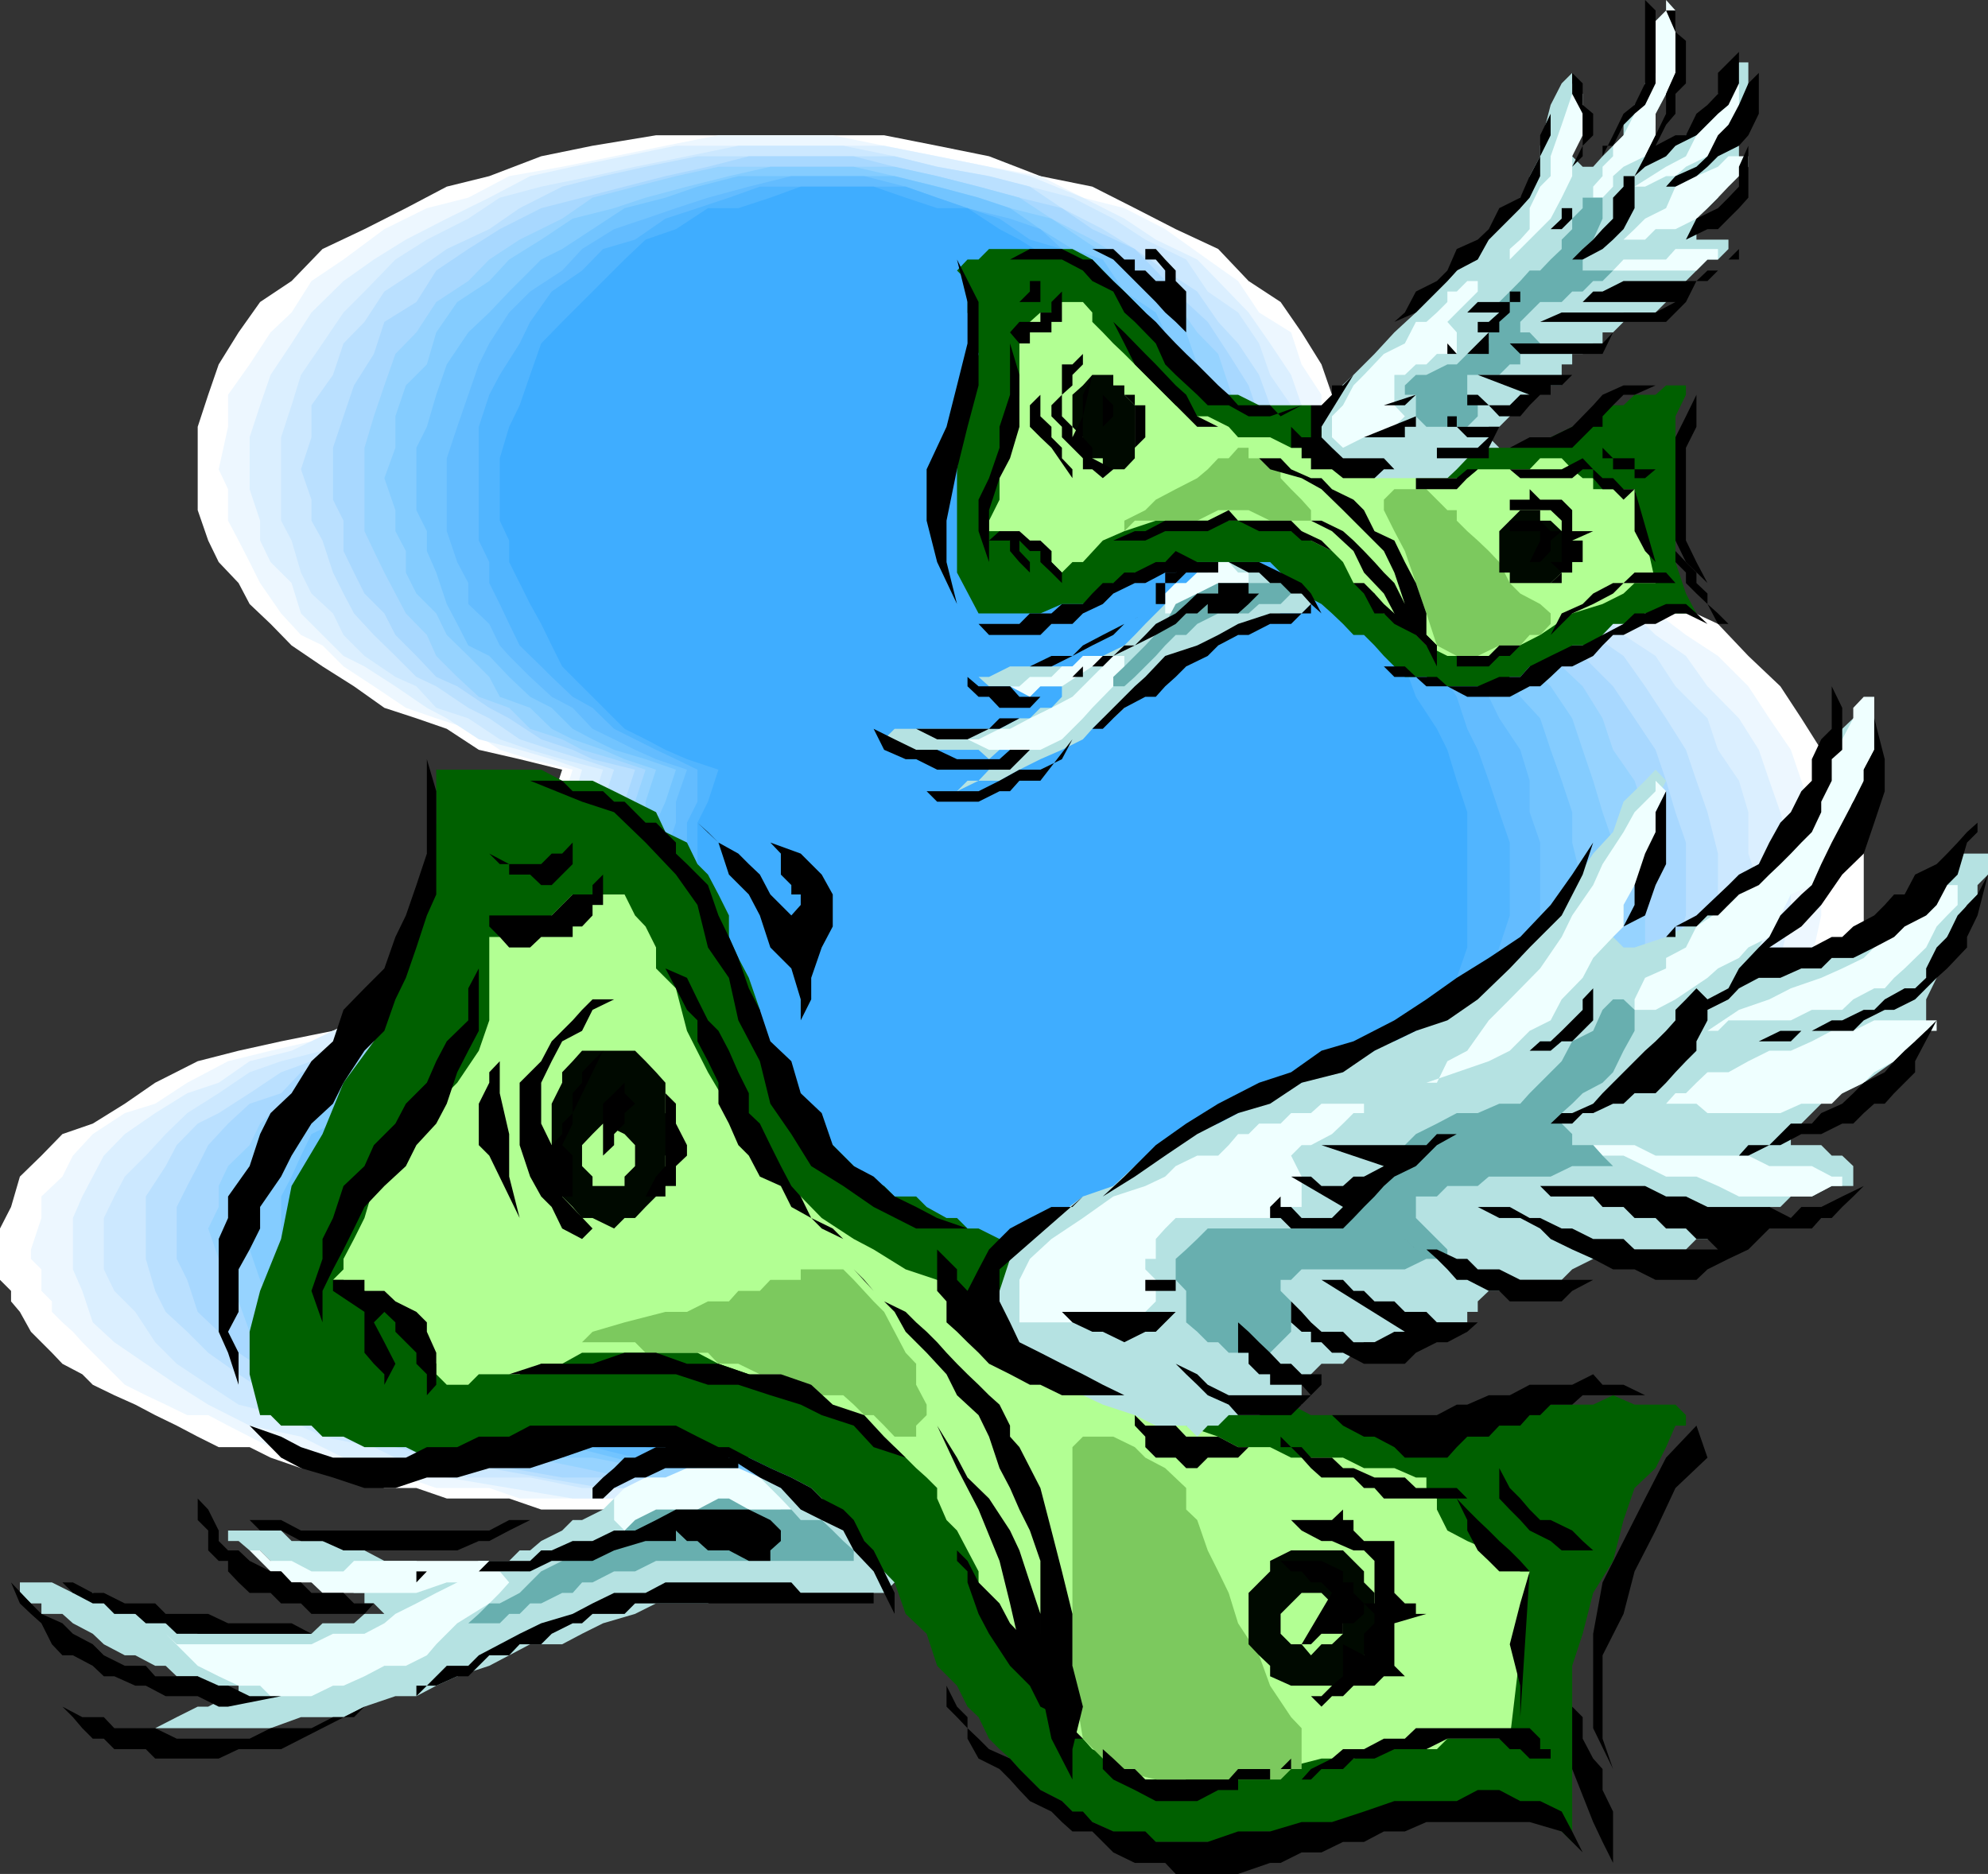
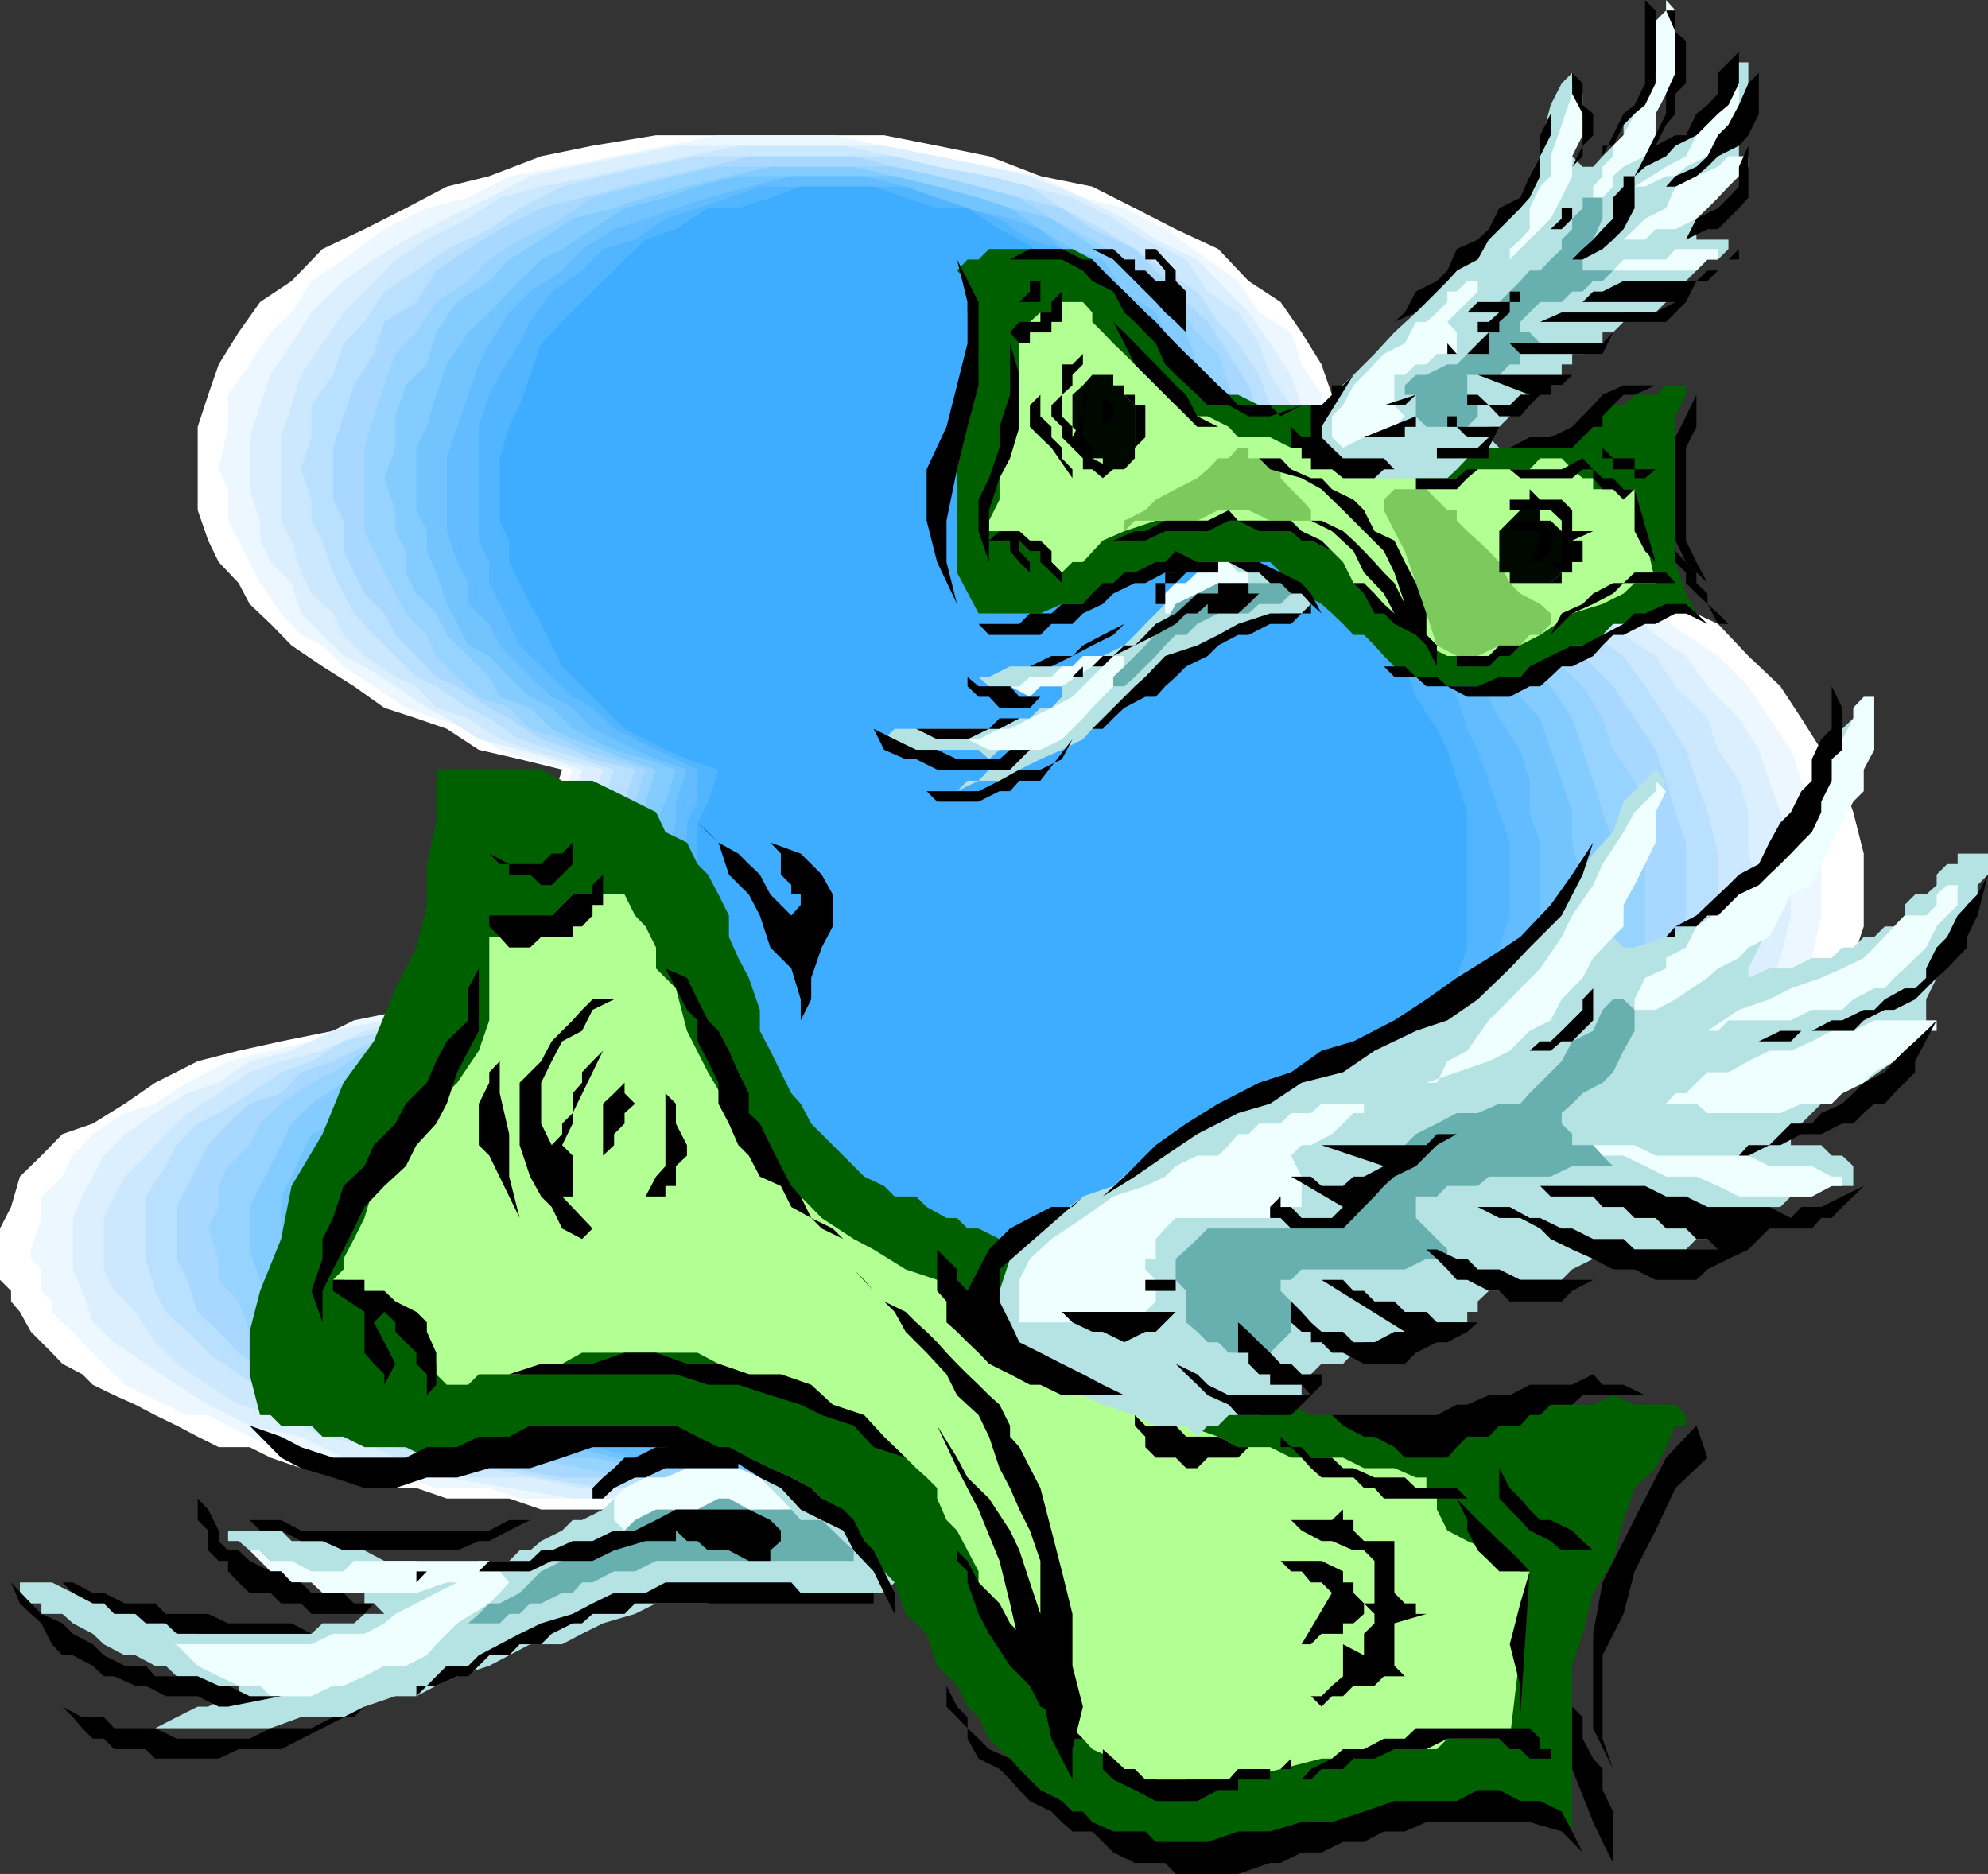
<svg xmlns="http://www.w3.org/2000/svg" width="360" height="339.398">
  <rect width="100%" height="100%" fill="#333333" stroke="none" />
  <path fill="#fff" d="M337.5 160.3v-5.702l-1.898-7.5-2-5.7-3.801-5.597-3.598-5.703-3.8-5.797-5.801-5.5-5.5-5.801-7.7-3.602-7.402-3.8-7.5-3.797-7.7-3.903-9.3-3.597-9.398-1.903L252.5 90.5l-9.297-1.902V77.3l-2-5.801-1.902-5.5-3.598-5.8-3.8-5.5-5.801-3.802-5.5-5.8-7.7-3.598-7.402-3.8-7.7-3.9-9.398-1.902-9.3-3.597-9.399-1.903-9.601-1.898H118.8l-11.5 1.898-9.3 1.904-9.398 3.597-7.7 1.903-7.402 3.898L66 41.5l-7.598 3.598-5.601 5.8-5.7 3.801-3.898 5.5L39.602 66l-1.899 5.5-1.902 5.8v15.098l1.902 5.5 1.899 3.903 3.601 3.797 2 3.8L49 113l3.8 3.898 5.602 3.801 5.7 3.602 5.5 3.898 5.8 1.899 5.5 1.902 5.801 3.8 7.399 1.7 7.699 1.898-1.899 5.801L98 149l-2 5.598V165.8l2 3.898v5.7L99.902 181H90.5L79 182.898l-9.398 1.903-9.301 1.898-9.399 1.899-7.699 1.703-7.402 1.898-7.7 3.899-5.5 3.8-5.8 3.602-5.5 1.898-3.801 3.903-3.898 3.797-1.602 5.5-2 3.902v9.3l2 2v1.9l1.602 1.898 2 3.601 3.8 3.801 1.899 2 3.601 1.898 1.899 1.903 3.902 1.898 3.797 1.7 3.602 1.902L32 258.199l3.8 2 3.802 1.899h5.601L49 264l5.5 1.898h3.902l5.7 1.7 5.5 1.902h5.8l5.5 1.898h11.301l5.797 2h47l5.8-2H162l3.902-1.898h5.5l5.801-1.902H181l5.5-1.7h3.902l3.801-1.898h5.5l3.899-1.902 3.8-1.899 3.598-2h3.8l3.903-1.898 1.899-1.903 3.601-1.699 3.797-1.898 2-1.903 1.902-1.898 3.801-2 1.7-1.902 1.898-1.899V239.5l1.902-1.902 2-1.899v-1.898l9.297-2 11.3-1.903 7.7-3.597 9.3-3.801 7.7-1.902 7.5-3.899 7.402-5.5 7.7-3.8 5.5-5.801 5.8-5.5 3.801-5.797 3.598-5.5 3.8-5.801 2-5.5 1.899-5.7v-7.5" />
  <path fill="#edf7ff" d="M329.8 160.3v-5.702l-1.698-7.5-1.899-5.7-1.902-5.597-3.899-5.703-3.8-5.797-5.5-5.5L305.3 115l-7.399-5.602-5.8-3.8-7.399-3.797L277 97.898l-9.398-3.597-9.301-1.903-7.7-1.898-9.398-1.902V85l-1.902-7.7v-5.8l-3.598-5.5-1.902-5.8L228 56.597l-3.797-5.7-5.5-3.898L211 41.5l-7.398-3.8-7.5-1.9-7.7-3.902-9.3-1.699-9.399-1.898-9.601-1.903L150.8 24.5h-20.7l-9.601 1.898-9.297 1.903-9.402 1.898-9.598 1.7-7.402 3.902-7.5 1.898-7.7 3.801-7.398 5.5-5.8 3.898-3.602 5.7-3.8 3.601L45.203 66l-3.902 5.5v5.8L39.6 85l1.7 3.598V94.3l1.902 3.597 2 3.903 1.899 3.797 3.8 5.5L54.5 115l3.902 1.898 3.801 3.801 5.5 3.602 5.797 3.898 5.5 1.899L84.8 132l5.7 3.8 5.5 1.7 7.703 1.898-1.902 5.801L99.902 149v5.598L98 160.3l1.902 5.5v3.898l1.899 5.7 1.902 3.601-11.5 2-9.402 1.898H73.5l-9.398 1.903-7.7 3.797L49 190.3l-7.7 1.898-7.398 3.899-5.8 3.8-5.5 1.7-5.801 3.8-3.598 3.903-1.902 3.797-3.801 3.601v3.899L5.602 226.3v1.7l1.898 1.898v3.903l1.902 1.898v1.899l1.899 1.902 1.902 1.7 1.7 1.898L18.8 247l1.902 1.898 1.899 1.903 3.8 1.898L30 254.4l3.902 1.902h3.801l3.598 1.898 3.902 2L49 262.098 52.8 264h5.602l3.801 1.898 5.5 1.7H73.5L79 269.5h9.602l5.5 1.898h19l5.699 2h5.601l11.2-2H156.5l9.402-1.898 9.301-1.902 9.399-1.7 9.601-1.898 7.399-3.8 7.699-2 7.5-3.802 5.699-1.699 5.5-3.8 3.902-3.899 3.801-3.8 3.598-5.5 1.902-3.9 9.399-1.902 9.601-1.898 7.399-1.7 9.398-3.8 7.703-3.902 7.399-3.797 7.699-3.602 5.5-3.8 11.3-11.301 3.801-5.797 3.899-5.5 1.902-5.801 1.899-5.5 1.699-7.7v-5.5" />
  <path fill="#dbefff" d="M324.3 160.3v-5.702l-1.898-7.5-2-5.7-1.902-5.597-3.598-5.703-5.699-5.797-3.902-5.5-5.5-3.801-5.801-5.602-7.398-3.8-7.7-3.797-7.402-3.903-7.7-1.699-7.398-3.8L247 90.5l-9.598-1.902v-9.399l-1.699-5.8-1.902-5.5-3.801-5.7-3.898-5.601-5.5-5.7L216.8 47l-7.5-3.602-5.7-3.8-7.5-3.797-9.601-3.903-7.398-1.699-9.399-1.898-9.601-1.903h-37.7l-9.3 1.903-9.399 1.898L96 31.9l-7.398 3.9-7.7 3.797-7.402 3.8L67.703 47l-5.5 3.898-5.8 5.7-3.602 5.601L49 67.9l-1.898 5.5-1.899 5.8v9.399l1.899 5.703v3.597L49 101.801l3.8 3.797 1.7 5.5 7.703 7.703L66 120.699l5.602 3.602 5.699 3.898 3.601 1.899 5.801 3.8 7.399 1.903 5.8 1.699 5.5 1.898-1.699 5.801V149l-1.902 5.598V165.8l1.902 3.898v5.7l1.7 3.601L96 181h-9.297l-9.402 1.898-7.7 1.903-9.3 1.898-7.5 3.602-7.598 1.898-5.601 3.899-5.7 1.902-5.8 3.598-5.5 3.8-3.801 3.903-2 3.797-1.899 3.601-1.699 3.899v9.3l1.7 3.903L16.8 239.5l3.902 3.598 5.7 3.902L32 250.8l5.703 3.598 7.5 3.801 9.297 2L62.203 264l9.399 1.898 9.3 1.7 11.301 1.902 11.5 1.898h43.2l9.597-1.898 9.402-1.902h9.301l9.399-3.598 7.699-1.902 7.402-1.899 7.7-3.898 7.398-1.903 5.8-3.597 5.5-3.801 3.899-3.902 3.8-3.598 1.903-3.8 1.7-3.9 9.597-1.902 9.402-1.898 7.399-3.602 7.699-1.898 9.3-3.902 5.802-3.797 7.398-3.602 5.8-5.8 5.5-3.801 3.903-5.5 5.7-5.797 3.597-5.5 1.902-5.801 2-5.5 1.899-7.7v-5.5" />
  <path fill="#cce8ff" d="m318.5 160.3-1.898-5.702v-7.5l-1.7-5.7-3.8-5.597-1.899-5.703-5.8-5.797-3.602-5.5L294 115l-5.5-5.602-5.7-3.8-7.5-3.797-7.698-3.903-7.399-1.699-7.703-3.8-9.297-1.899-9.402-1.902h1.902V85l-1.902-5.8v-5.802l-3.801-5.5-2-5.699-3.797-5.601-5.5-3.797L214.801 47l-7.399-3.602-5.8-3.8-7.399-3.797-7.703-2-7.398-1.903-9.399-1.699L162 28.301l-9.297-1.903h-19l-9.3 1.903L115 30.199l-7.7 1.7L98 33.8l-7.5 2-5.7 3.797-7.5 3.8L71.603 47 66 52.8l-3.797 3.798-3.8 5.601-3.903 5.7-1.7 5.5-1.898 5.8v15.102l1.899 3.597L54.5 103.7l1.902 3.801 3.899 3.598L62.203 115 66 118.8l5.602 3.798 3.8 1.703L79 128.199l5.8 1.899 5.7 3.8 5.5 1.903 5.8 1.699 7.403 1.898-1.902 5.801-1.899 3.801v5.598l-1.699 5.703 1.7 5.5v3.898l1.898 5.7V179L98 181h-7.5l-9.598 1.898-7.402 1.903-7.5 1.898-7.598 3.602-7.5 1.898-5.699 2L39.602 198l-5.7 3.598-3.902 3.8-3.598 3.903-3.8 3.797-1.899 3.601-1.902 3.899v9.3l1.902 3.903 3.797 3.797 3.602 5.5L32 247l5.703 3.8 5.5 3.598 7.7 1.903 7.5 3.898 9.3 1.899 7.7 3.8 9.398 1.7H96l9.402 1.902h11.5l11.301 1.898 9.399-1.898H156.5l9.402-1.902 9.301-1.7 9.399-1.898 7.699-1.902 7.402-3.899 5.797-1.898 7.402-3.602 5.801-1.898L222.5 247l5.5-3.902 2-3.598 3.8-3.8 1.903-5.802h7.5l9.297-3.597 7.703-1.903 7.399-3.8 7.699-2 7.5-3.797 5.699-5.5 5.5-3.903 5.8-3.8 3.602-5.5 5.801-5.797 1.899-5.5 3.8-5.801 1.7-5.5v-7.7l1.898-5.5" />
  <path fill="#bae0ff" d="M311.102 160.3v-5.702l-1.899-7.5-2-5.7-1.902-5.597-3.598-5.703-3.8-5.797-3.903-5.5-5.5-3.801-5.7-3.902-5.8-5.5-5.5-3.797-7.7-2-7.398-3.602-7.5-1.898-9.601-1.903-7.399-1.898V79.2L230 73.397l-2-5.5-3.797-5.699-3.601-3.898-3.801-5.5L211 49l-5.5-3.902-5.797-3.598-7.402-3.8-5.801-3.9-7.398-1.902-9.399-1.699L162 28.301h-35.7l-9.398 1.898-7.699 1.7-7.402 1.902-7.7 3.898-5.5 3.801-7.699 3.598-5.5 3.902-5.8 3.8L66 58.3l-3.797 3.9-1.902 5.698-3.899 5.5V79.2L54.5 85l1.902 5.5v3.8l2 3.598 1.899 5.801 1.902 3.801 1.899 3.598L67.703 115l3.899 3.8 3.8 3.798L79 124.3l5.8 3.898 3.802 1.899 5.5 3.8 5.8 1.903 5.5 1.699 5.801 1.898-2 5.801-1.902 3.801v20.7l1.902 5.698 2 3.602-9.402 2h-7.7l-9.3 1.898-7.5 1.903-7.7 1.898-7.398 1.899-5.8 3.601-5.5 2-5.7 3.801-5.601 3.598L35.8 203.5l-3.8 3.898-2 3.801-3.598 5.5V228l1.7 5.8L30 237.599l3.902 3.601 3.801 3.8 5.5 3.898L49 252.7l7.402 3.602 7.7 1.898 7.5 3.899L79 264l9.602 1.898 9.398 1.7 11.203 1.902h39.598l9.402-1.902 7.7-1.7h9.3l7.7-1.898 7.5-3.8 7.398-2 7.699-1.9 5.5-3.6 5.8-3.802 3.802-3.898 3.601-3.8 3.797-3.602 2-3.797 1.902-3.903 9.301-1.898 7.7-1.7 7.5-1.902 7.398-3.8 7.699-3.899 5.5-3.601 5.8-3.797 5.7-3.903 5.5-5.5 3.902-3.8 3.801-5.797 3.598-5.5 1.902-5.801 2-5.5 1.899-7.7v-5.5" />
  <path fill="#a8d8ff" d="M305.3 160.3v-7.702l-1.898-5.5-1.699-5.7-1.902-5.597-3.801-5.703-3.898-5.797L282.8 115l-5.8-3.902-5.5-5.5-5.797-3.797-5.5-2-7.703-3.602-7.398-1.898-7.7-1.903L230 90.5v-3.902l-2-5.5v-5.7l-1.898-5.597-3.602-5.703-3.797-5.797-3.902-3.602L209.3 49l-3.801-3.902-7.7-3.598-5.5-3.8-7.698-1.9-7.399-2-7.5-1.902L162 30.2l-7.398-1.898h-19l-7.399 1.898-7.703 1.7-7.398 1.902-7.7 2L98 37.699 90.5 41.5l-5.7 3.598L79 49l-3.598 5.7-5.8 3.6-1.899 5.798-3.601 5.703-1.899 5.597-1.902 5.7V90.5l1.902 3.8v5.5l1.899 3.9L66 107.5l3.602 3.598 2 3.902 3.8 3.8L79 122.599l3.8 1.703 5.802 3.898 3.601 1.899 5.797 3.8 5.703 1.903 3.598 1.699 7.699 1.898-1.898 5.801-1.899 3.801-2 5.598v9.3l2 5.801v3.801l1.899 5.5h-7.7L96 181l-7.398 1.898-7.7 1.903-7.402 1.898-5.797 1.899-7.402 3.601-5.801 2L50.902 198l-5.699 1.898-3.902 3.602-3.598 3.898-1.902 3.801-1.899 3.602L32 218.598V228l1.902 3.8 1.899 5.798 3.8 3.601L43.204 245 49 248.898l5.5 3.801 5.8 1.7 7.403 3.8 7.7 2L84.8 264l7.402 1.898 9.598 1.7h18.7L132 269.5l9.402-1.902h16.801l9.598-1.7 7.402-1.898 7.7-1.902 7.5-1.899 5.699-2 7.5-3.8 5.699-1.7 3.601-3.8 5.801-3.899 3.797-3.8 3.602-3.602L228 233.8l2-3.903 7.402-1.898 7.7-1.7 7.398-1.902 7.703-3.8 5.5-3.899 5.797-3.601 7.402-3.797 3.899-3.903 5.699-5.5 3.602-5.699L296 190.3l3.8-5.5 1.903-5.801 1.7-7.402 1.898-5.797v-5.5" />
  <path fill="#96d3ff" d="M297.902 160.3v-13.202l-1.902-5.7-3.898-5.597-1.899-5.703-3.601-5.797-3.801-3.602L277 115l-3.598-3.902-5.8-3.598-5.5-3.8-7.7-3.9-5.5-3.6-7.699-1.9-7.402-1.902-7.7-1.898v-9.402l-1.898-5.7-1.703-5.597-1.898-5.703-3.801-3.899-3.899-5.5-5.5-3.8-3.8-3.899-5.801-3.602-7.399-3.8-5.8-3.797-7.399-2-7.5-1.903L162 30.2h-31.898l-7.7 1.7L115 33.8l-7.7 2-5.5 3.797-7.698 3.8-5.5 3.602-3.801 3.898L79 54.7l-3.598 5.5-3.8 3.899-2 5.703-1.899 5.597-1.703 5.7V96.2l1.703 3.602 1.899 3.898 2 3.801 1.898 3.598L77.3 115l1.7 3.8 3.8 3.798 3.903 3.601 5.5 2L96 132l5.8 1.898 3.602 1.903 5.801 1.699 5.7 1.898L115 145.2l-1.898 3.8v20.7l1.898 3.8 1.902 5.5h-9.601l-7.399 2-7.699 1.898-7.402 1.903L79 186.699l-7.398 1.899L66 190.3l-5.7 3.898-3.898 1.899-5.5 3.8-3.8 3.602-1.899 3.898-3.902 3.801-1.7 3.602v3.797l-1.898 3.902 1.899 5.5v3.8l3.601 3.9 2 5.5L49 245l5.5 3.898 5.8 1.903 5.7 3.597 7.5 3.801 5.5 2 9.602 1.899L96 264l9.402 1.898 7.7 1.7H150.8l7.402-1.7L167.8 264h7.402l7.7-1.902 5.5-3.899 7.699-1.898 5.5-1.903 5.8-3.597L211 247l5.8-2 3.802-3.8 1.898-3.602 1.703-3.797 1.899-3.903L233.8 228l7.402-1.7 7.7-3.8 5.5-1.902 7.699-3.899 5.5-3.601 5.8-3.797L277 203.5l5.8-3.602 3.802-5.699 3.601-5.601 1.899-3.797L296 179l1.902-7.402V160.3" />
  <path fill="#84ccff" d="M292.102 160.3v-7.702l-1.899-5.5-1.703-5.7-1.898-5.597-1.899-5.703-3.902-5.797-3.801-3.602-3.598-5.699-5.8-3.902-5.5-3.598-5.7-3.8-5.8-3.9-5.5-1.902-7.7-3.597L230 92.398l-7.5-1.898h1.703v-3.902l-1.703-5.5v-5.7l-1.898-5.597L216.8 66l-2-5.8-3.8-5.5-5.5-3.802L201.602 47l-5.5-3.602-5.7-3.8-7.5-1.899-5.699-1.898-7.5-2L162 31.898l-7.398-1.699H139.5l-7.5 1.7-7.598 1.902-7.5 2-5.699 1.898-7.5 1.899-5.703 3.8L92.203 47l-3.601 3.898L82.8 54.7 79 60.2 77.3 66l-3.8 3.8-1.898 5.598v5.7l-2 5.5 2 5.8V96.2l1.898 3.602v3.898l1.902 3.801L79 111.098 80.902 115l3.899 3.8 3.8 3.798 1.899 3.601 5.5 2L99.902 132l3.801 1.898 5.5 1.903 3.899 1.699 5.699 1.898-1.899 5.801V149L115 154.598v9.3l1.902 5.801v3.801l1.899 5.5h-7.598l-7.5 2L96 182.898l-7.398 1.903-5.801 1.898-5.5 1.899-5.7 1.703L66 194.199l-3.797 1.899-5.8 3.8L52.8 203.5l-1.899 3.898L49 211.2l-1.898 3.602-1.899 3.797v7.703l1.899 5.5L49 235.699l3.8 3.801 3.602 3.598L60.301 247 66 250.8l5.602 3.598 5.699 1.903 7.5 1.898 7.402 3.899 7.7 1.902h7.398l9.601 1.898h9.399l9.3 1.7 7.7-1.7h16.8l7.7-1.898 5.5-1.902 7.699-1.899 7.402-2 5.801-1.898 5.5-3.602 5.797-1.898 3.8-3.801 3.602-3.902 3.899-3.598 3.8-3.8 1.899-3.9 1.703-3.8 7.7-1.7 5.5-1.902 7.699-1.898 5.5-3.902 5.8-1.899 5.7-3.601 5.5-5.7 5.8-3.898 3.598-3.602 3.8-5.699 3.903-5.601 1.899-5.7 1.898-5.8 1.703-5.5 1.899-5.797v-5.5" />
  <path fill="#72c4ff" d="m286.602 160.3-1.899-7.702v-5.5l-1.902-5.7-2-5.597-1.899-5.703-3.601-3.899-3.801-5.5-3.898-5.699-5.5-3.902-3.801-3.598-5.801-3.8-5.5-3.9-5.797-1.902-7.402-1.699L228 94.301l-7.398-1.903v-11.3l-1.899-3.797-1.902-5.801-2-5.5L211 60.2l-1.7-3.602-5.698-3.797L199.703 47l-5.5-1.902-5.8-3.598-5.5-3.8-5.7-1.9-7.5-2L162 31.899h-28.297l-7.402 1.903-5.801 2-7.398 1.898-5.802 3.8-5.5 3.598L98 47l-5.797 5.8-3.601 3.798-3.801 3.601L80.902 66 79 71.5l-1.7 5.8-1.898 3.798v11.3l1.899 3.801v3.602L79 103.699l1.902 5.7L82.801 113l2 3.898 3.8 1.903 3.602 3.797L96 126.199l3.902 2 3.801 3.801 3.598 1.898 3.902 1.903 5.7 1.699 5.5 1.898-1.903 5.801-1.7 3.801v20.7l1.7 3.8v5.5h-7.398l-5.801 2h-7.399l-5.8 1.898-7.399 1.903-5.8 3.797-5.5 1.703-3.801 1.898L66 196.098l-3.797 3.8-1.902 3.602-3.899 1.898-1.902 3.903-1.7 3.797-1.898 3.601v9.602l1.899 3.597L54.5 235.7l3.902 3.801 3.801 3.598L66 247l5.602 3.8 3.8 1.9 7.399 3.6 5.8 1.9 7.399 2 7.703 1.898 7.5 1.902 7.598 1.898h33.902l7.399-1.898h7.699l5.5-1.902 7.699-1.899 5.5-2 5.8-3.8 5.5-1.7 5.802-3.8 3.8-1.899 3.598-3.902 3.8-3.598 2-3.8 1.903-3.9 1.899-3.8 7.398-1.7 5.8-1.902 7.403-1.898 5.797-3.902 5.5-3.797 5.8-3.602 3.802-3.8 5.5-3.899 3.898-5.5 3.8-3.8 3.602-5.602 1.899-5.7 2-5.8 1.902-5.5V165.8l1.899-5.5" />
  <path fill="#63bcff" d="M278.902 160.3v-7.702l-1.902-5.5v-5.7l-1.7-5.597-3.8-5.703-1.898-3.899-3.899-5.5-3.601-3.8-5.7-5.801-3.902-3.598-5.5-3.8-5.797-1.9-5.5-3.902L230 96.2l-5.797-1.898-7.402-1.903 1.902-1.898v-1.902L216.801 83v-5.7l-2-5.8-1.899-5.5-3.601-3.8-3.801-5.602-3.898-3.797L197.8 49l-5.5-3.902-3.899-3.598-5.5-1.902-7.699-1.899-5.5-1.898-5.703-2-7.5-1.903h-13.2l-7.698 1.903-7.399 2-5.8 1.898-5.5 1.899-5.7 1.902-5.8 3.598L101.8 49 96 52.8l-3.797 3.798-3.601 5.601L86.703 66l-1.902 5.5-2 5.8-1.899 5.7v13.2l1.899 5.6 2 3.798v3.8L88.6 113l1.899 3.898 1.703 1.903L96 122.598l3.902 3.601 3.801 2 3.598 3.801 3.902 1.898 3.797 1.903 3.8 1.699 5.602 1.898-2 5.801V149l-1.902 5.598v9.3l1.902 5.801v3.801l2 3.598-7.5 1.902h-7.699l-5.5 2L98 182.898l-5.797 1.903-5.5 1.898-5.8 3.602-3.602 1.898-5.7 3.899-3.898 3.8-1.703 1.7-3.797 3.8-1.902 3.903-1.899 3.797v16.8l1.899 3.903 3.8 3.797 3.602 3.601L71.602 245l3.8 3.898 5.5 3.801 5.801 1.7 7.399 3.8 5.8 2 7.399 1.899L115 264h15.102l7.5 1.898L145 264h15.102l7.699-1.902 5.5-1.899 5.8-2 7.399-1.898 5.8-1.903 3.802-3.597 5.5-1.903 7.699-7.699 3.601-1.699 1.899-3.8 2-3.9 1.902-5.5h5.5l5.797-1.902 7.402-3.8 5.801-2L247 214.8l5.5-3.602 5.8-3.8 3.802-3.899 3.601-5.5 3.899-3.8 1.898-5.602 3.8-5.7 1.7-5.8v-5.5l1.902-5.797v-5.5" />
  <path fill="#51b5ff" d="M273.402 160.3v-7.702l-1.902-5.5-1.898-5.7-2-5.597-1.899-3.801-1.902-5.8-3.598-5.5-3.8-3.802L252.5 113l-5.5-5.5-3.797-1.902-5.8-3.797-5.5-3.903-5.801-1.699-5.5-1.898-5.801-1.903V83l-1.899-5.7L211 71.5l-1.7-3.602-1.898-5.699-3.8-3.898-3.899-5.5L196.102 49l-3.801-3.902-5.801-1.7-5.5-3.8-5.797-1.899-5.5-1.898-5.703-2h-26.398l-5.602 2-5.7 1.898-5.8 1.899-5.5 3.8-5.797 1.7-3.8 3.902-5.5 3.8L96 58.3l-1.898 3.9-3.602 5.698-1.898 3.602-1.899 5.8v20.598l1.899 3.903v3.797l1.898 3.8L92.203 113l1.899 3.898L98 120.7l1.902 1.899 3.801 3.601 3.598 2 3.902 3.801 3.797 1.898 3.8 1.903 3.602 1.699 3.899 1.898v5.801l-1.899 3.8v24.5l1.899 3.598L120.5 179h-7.398l-5.801 2-5.5 1.898L96 184.801l-5.5 1.898-3.797 3.602-3.902 1.898-5.5 3.899L75.402 198l-3.8 3.598-2 3.8L66 209.301v3.797l-1.898 3.601v7.7l1.898 5.5 1.703 3.902 1.899 3.797 3.898 3.601L77.3 245l3.602 3.898 5.801 1.903 5.5 3.597L98 256.301l5.703 1.898 7.5 2 5.7 1.899 7.5 1.902h30.199l5.5-1.902h7.699l5.5-1.899 5.8-2 5.5-1.898 5.801-3.602 3.801-1.898 5.5-3.801 3.899-2 3.8-3.8 1.899-3.602L211 233.8l1.902-3.903 1.899-3.597 5.8-1.903 5.5-1.898 5.801-1.902 5.5-3.899 5.801-1.898 3.797-3.602 5.5-3.8 3.902-5.801 3.801-3.598 3.598-5.8 1.902-3.602 1.899-5.7 2-5.8 1.898-5.5 1.902-5.797v-5.5" />
  <path fill="#3fadff" d="M265.703 160.3v-13.202l-1.902-5.7-1.7-5.597-1.898-3.801-3.8-5.8-2-5.5-3.801-3.802L247 113l-3.797-3.602-3.902-3.8-5.5-3.797-5.801-2-5.5-3.602-3.797-1.898L211 92.398l1.902-1.898v-1.902L211 83v-5.7l-1.7-3.902-1.898-5.5L205.5 62.2l-3.898-3.898-3.801-3.602-3.598-3.8-3.8-3.899-5.801-3.602L181 41.5l-5.797-3.8h-5.5L164 35.8l-5.797-2H145l-5.5 2-5.797 1.9h-5.5l-5.8 3.8-5.5 1.898L113.101 47 101.8 58.3 98 62.2l-2 5.698-1.898 5.5-1.899 3.903L90.5 83v11.3l1.703 3.598v3.903l1.899 3.797 1.898 3.8L98 113l1.902 3.898 1.899 3.801 1.902 1.899 3.598 3.601 3.902 3.899 1.899 1.902 3.8 1.898 3.598 1.903 3.902 1.699 5.7 1.898-1.899 5.801-1.902 3.801v18.8l1.902 5.7v3.598l-5.8 1.902h-5.5l-5.7 2-5.8 1.898-5.5 1.903L96 186.699l-5.5 3.602-3.797 1.898-3.902 3.899L80.902 198l-3.601 3.598-1.899 3.8-1.902 3.903-1.898 3.797v3.601l-2 3.899 2 3.8V228l1.898 3.8 1.902 5.798L79 241.199l3.8 1.899L86.704 247l3.797 3.8 5.5 1.9 5.8 3.6 5.5 1.9 5.802 2h7.398l7.703 1.898h5.5l7.7 1.902 7.398-1.902H162l5.8-1.899 5.5-2 5.802-1.898 5.5-1.903 3.8-1.699 5.801-3.8 3.598-1.899 3.8-3.902 2-1.899 3.801-3.601 1.899-3.797 1.699-3.903 1.902-3.597 5.801-1.903 5.5-1.898 3.797-1.902 5.8-3.899 5.5-3.601 3.903-1.899 3.797-5.8 3.602-3.801 3.8-3.598 3.899-5.8 1.902-3.602 1.899-5.7 1.699-5.8 1.902-5.5V160.3" />
  <path fill="#b5e2e2" d="M137.602 267.598h-2l-3.602-1.7h-5.7l-5.8 1.7-3.598 1.902-5.699 1.898-2 2-3.8 1.903h-1.7l-1.902 1.898L98 279.098l-2 1.703h-1.898l-1.899 1.898h-5.5l-3.902 1.899h-5.5l-1.899-1.899h-5.8L66 280.801h-3.797l-1.902-1.703h-7.5l-1.899-1.899h-9.601v1.899h1.902l2 1.703h1.899L49 282.699l1.902 1.899H54.5l1.902 2h3.899l3.8 1.902H66v1.898h1.703l1.899 1.903H66L64.102 294h-5.7l-2 1.898H35.801L33.902 294H30l-1.898-1.7H24.5l-3.797-1.902-3.902-1.898h-3.598l-3.8-1.902H3.601v1.902l2 1.898H7.5v1.903h3.8L13.204 294l3.598 1.898 2 1.903 3.8 2H24.5l3.602 1.898H30l2 1.899h3.8l1.903 1.703h5.5v1.898h-1.902l-3.598 1.899h-1.902L32 311l-3.898 2H18.8 49l5.5-2h7.703L66 309.098l5.602-1.899h3.8L79 305.301l3.8-1.703 5.802-1.899 3.601-1.898 3.797-2h5.8l3.602-1.903 3.801-1.898 5.797-1.7 3.8-1.902h9.403L132 288.5h28.102l1.898-1.902 2-2h1.902v-1.899L164 280.801l-2-1.703-3.797-3.797-5.5-1.903-7.703-2-7.398-3.8" />
  <path fill="#006000" d="M79 139.398V149l-1.7 7.5v7.398l-1.898 7.7-3.8 7.402-3.899 9.598-5.5 7.5-3.8 9.3-5.602 9.403-1.899 9.597-3.8 9.403-1.899 7.398v7.7l1.899 7.402H49l1.902 1.898h5.5l2 2h3.801L66 262.098h7.5L77.3 264h7.5l3.802-1.902h3.601L96 260.199h24.5l3.902 1.899h3.801L132 264h3.602l3.898 1.898 3.8 1.7 3.602 1.902 7.7 7.7 3.601 5.5 3.797 3.898 2 5.703 3.8 3.597 1.903 5.801 3.598 3.602 1.902 3.797 2 1.902 1.899 3.898 1.898 1.903 1.902 1.699 1.7 1.898 1.898 1.903 1.902 1.898 3.899 2 1.902 1.899 3.598 1.902 3.8 1.7 2 1.898h17l5.5-1.899h9.602l5.5-1.699H247l5.5-1.902h22.8l3.602 1.902 3.899 1.7 1.902 1.898v-31.899l1.899-5.8 1.898-7.399 3.602-5.8 1.898-7.4 2-5.8 3.8-3.602 1.903-3.8 1.7-3.899h1.898v-1.898l-1.899-1.903H296l-3.898-1.699-3.602 1.7h-13.2l-3.8 1.902h-11.297l-3.8 1.898h-11.301l-1.899-1.898h-5.8l-3.602-1.903L230 252.7l-2-1.898-3.797-1.903-3.601-1.898-5.801-2-3.801-3.8-3.598-1.7-5.8-1.902-3.801-3.797-3.598-2-3.8-1.903L186.5 228l-3.598-1.7-1.902-1.902-3.797-1.898h-2l-1.902-1.902h-1.899l-3.601-2-1.899-1.899H162l-1.898-1.898-3.602-1.703-9.598-9.598-1.902-3.602-1.7-1.898-1.898-3.8-1.902-3.9-1.898-3.6v-3.802l-2-5.8-1.899-3.598-1.703-3.8v-3.9l-1.898-3.8-1.899-3.602-1.902-1.898-1.899-3.902-3.902-1.899-1.7-3.601-3.8-1.899-3.797-1.898-3.902-1.903h-5.5l-3.801-2H79" />
  <path fill="#b2ff93" d="M88.602 169.7v15.1l-1.899 5.5-3.902 5.798-3.801 3.8-3.598 5.5-3.8 3.903-3.899 5.5L66 220.598l-1.898 3.8L62.203 228v1.898l-1.902 1.903h1.902l1.899 2H66l3.602 1.898L73.5 239.5l1.902 1.7 1.899 3.8L79 247v1.898l1.902 1.903h3.899l1.902-1.903h7.399L98 247h3.8l3.602-2h20.899l3.8 2 5.5 1.898 5.801 1.903 3.598 1.898 3.8 1.7 3.903 1.902 3.797 1.898 1.703 2 3.797 1.899 2 1.902 1.902 1.898 1.899 1.7 1.902 1.902v1.898l1.7 3.903 1.898 1.898 1.902 3.602 2 3.797v3.902l1.899 3.8 1.898 3.598 1.902 1.903 3.598 3.898 1.902 3.602 2 3.797 1.899 3.902 3.8 1.898 1.7 1.903 3.8 1.699 2 1.898 1.899 1.903h3.8l3.602 1.898 1.899-1.898h9.402l7.7-1.903 7.398-1.898h5.8l5.5-1.7h9.602l1.899-1.902h11.3l3.598-30.3h-1.7l-3.8-1.899-1.898-1.898-3.899-1.703-3.601-1.899-1.899-3.8v-2l-1.902-1.899v-1.902h-1.899l-3.902-1.7H247L243.203 264h-9.402L230 262.098h-5.797l-3.601-1.899-5.801-2-3.801-1.898-3.598-1.903-3.8-1.699-2-3.8L197.8 247l-3.598-2-5.8-1.902-3.801-3.598-5.5-1.902-5.801-1.899-3.598-3.898-5.703-1.903-5.797-3.597-3.601-1.903-5.801-3.8-3.801-3.899-5.5-3.601-3.898-5.7-1.899-3.898-5.5-9.3-3.8-7.5-2-7.7-3.602-3.602v-3.8l-1.899-3.797-1.902-2-1.898-3.801h-9.399l-3.8 3.8-1.903 2-3.898 1.9h-5.5" />
-   <path fill="#7cc95e" d="M150.8 229.898H145v1.903h-5.5l-1.898 2h-3.899L132 235.699h-3.797l-3.8 1.899H120.5l-7.398 1.902-5.801 1.7-1.899 1.898h-1.699H115l1.902 1.902h11.301l1.899 2h3.601l3.899 1.898h3.8l1.899 1.903h3.601l1.899 1.898h3.902l1.899 1.7 1.898 1.902h1.703l1.899 1.898 1.898 2h3.902v-2l1.899-1.898v-1.903l-1.899-3.597V247L164 245l-2-3.8-1.898-3.602-1.899-1.899-3.601-3.898-1.899-1.903h-1.902m43.402 32.2v41.5l1.899 11.3 5.5 5.5 7.699 1.903h22.601l1.899-1.903h1.902V313l-1.902-2-3.801-5.7-2-5.5-3.797-5.8-1.703-5.5-1.898-3.902-1.899-3.797-1.902-5.5-2-1.903V269.5L211 265.898 207.402 264l-1.902-1.902-3.898-1.899h-5.5l-1.899 1.899" />
-   <path fill="#000900" d="m111.203 222.5 1.899-1.902H115l1.902-2 1.899-1.899 1.699-1.898v-5.5l1.902-3.903-1.902-3.8v-5.5l-1.7-1.899-1.898-2-1.902-1.898h-9.598l-1.699 1.898-1.902 2v1.899l-1.899 3.8v13.2l1.899 1.703v1.898l1.902 1.899 1.7 2h1.898l3.902 1.902m126.199 82.8h5.801l1.899-1.702 1.898-1.899v-1.898l1.902-2v-1.903l1.7-1.898-1.7-3.602V288.5L247 286.598v-2l-3.797-3.797h-9.402L230 282.699v1.899l-2 2-1.898 1.902v9.3l1.898 2 2 1.9v1.898l3.8 1.703h3.602" />
  <path fill="#b5e2e2" d="M182.902 247 181 245v-3.8l-1.898-3.602L181 233.8l1.902-5.801 5.5-5.5 7.7-5.8 5.5-1.9 3.898-3.6 5.5-1.9 3.8-3.902 5.802-1.898 3.601-1.902 3.797-1.7 3.902-1.898 3.801-1.902 3.598-1.899 1.902-2h3.899l3.8-1.898 1.7-1.703h1.898l3.902-1.899 3.801-1.898 3.598-3.801 3.8-2 3.899-3.602 3.8-1.898 1.7-3.8 3.8-5.802 3.903-3.597 3.797-5.703 3.602-3.899 1.898-5.5 3.902-3.8 1.899-2 1.902 2-1.902 3.8-1.899 5.5L296 156.5l-2 3.8v5.5l-1.898 3.9 1.898 1.898h2l5.703-1.899 3.598-1.898 3.902-3.903L313 162l3.602-1.7 1.898-1.902 3.902-1.898 1.899-5.8 1.902-3.602 3.598-5.7 1.902-5.597 1.899-3.801 2-1.902 1.898-1.899v5.7l-1.898 5.5-3.899 7.699-3.601 7.5L324.3 162l-3.899 5.8-1.902 3.798-1.898 3.8v1.7l3.8-1.7h3.899l3.8-1.898h3.602l1.899-1.902h2l1.898-1.899h1.902l1.899-1.898h1.7l1.902-2v-1.903l1.899-1.898h2l1.902-1.7v-1.902l1.899-1.898h1.898v-1.902h5.5v3.8l-1.898 1.903V162l-1.899 1.898-3.601 5.801-1.899 3.801v3.598L348.801 181v3.8l-2 3.798-3.801 3.601-5.5 3.899-7.7 3.8-3.597 3.602-1.902 1.898v2h5.5l1.902 1.903h1.899l2 1.898v3.602h-3.899l-3.601 1.898H324.3l-1.899 1.899h-2l-1.902 2h-1.898l-1.7 1.902H313l-1.898 1.898h-3.899l-1.902 1.903h-15.098L288.5 228l-3.797 1.898-1.902 1.903h-7.5l-3.801 2h-1.898l-2 1.898v1.899h-1.899v1.902h-7.402l-3.899 1.7H252.5l-1.898 1.898H247L245.102 245l-1.899 2h-3.902l-1.899 1.898-1.699 1.903v3.597h-3.8L228 256.301h-5.5l-1.898 1.898h-1.899l-1.902 2-2-2h-5.5l-3.801-1.898-5.797-1.903-3.601-1.699-3.801-1.898-3.899-1.903h-3.8l-1.7-1.898" />
  <path fill="#efffff" d="M184.602 239.5v-7.7l1.898-3.8 3.902-3.602 5.7-3.8 5.5-3.899 5.8-1.898 3.598-1.703 1.902-1.899 3.899-1.898h3.8l1.899-1.903 1.703-2h1.899L228 203.5h3.902l1.899-1.902h3.601l1.899-1.7H247v1.7h-1.898l-1.899 1.902-2 1.898-3.8 2h-1.7l-1.902 1.903 1.902 3.797v5.5h-1.902l-3.801 2h-17.098L211 222.5l-1.7 1.898V228h-1.898v1.898l1.899 1.903v3.898l-1.899 1.899H205.5l-1.898 1.902h-19m73.698-43.402h1.903l1.899-3.899 3.601-1.898 3.899-5.5 3.8-3.801 5.5-5.602 3.899-5.699 1.902-3.898 3.797-5.5 1.703-3.801 3.797-5.8 2-3.602 3.8-3.797v-1.903l1.903 1.903-1.902 3.797v5.5l-1.899 3.902-1.902 3.8-2 3.598v3.903l-1.898 1.898-3.602 3.801-1.898 3.598L282.8 181l-2 3.8-3.801 1.9-3.598 3.6-3.8 1.9-5.801 2-5.5 1.898m43.403-20.7V173.5l3.598-1.902 1.902-3.797 5.797-3.903 3.602-3.597 3.8-5.703 3.899-3.899 1.902-3.601 1.899-3.797 1.699-3.903 1.902-3.597 1.899-1.903 2-3.8v-1.899l1.898-2h1.902v9.602l-1.902 3.597v3.903l-1.898 1.898-2 3.801-1.899 3.598-1.902 3.902-1.7 3.8-3.8 1.7-1.899 3.8-2 3.9-3.8 1.898-1.7 1.902-3.8 1.898-1.899 1.7-5.8 3.902-3.602 1.898H296V181l1.902-3.902 3.801-1.7m1.699 24.5h3.801l2 1.7h13.2l3.8-1.7h5.5l1.899-1.898 3.898-1.902 1.902-1.899 3.598-2 1.902-1.898 1.899-1.703 2-1.899h1.902v-1.898h-11.3l-3.801 1.898h-3.899l-3.601 1.899-3.801 1.703h-3.899l-3.8 1.898-3.602 2h-3.797l-2 1.899-1.902 1.902h-1.899l-1.699 1.898h1.7m5.8-13.198h1.899l1.898-1.9h11.3l3.802-1.902h5.5l2-1.898 3.8-2h1.899l1.699-1.902 1.902-1.7 3.899-3.8 1.902-3.797 1.899-2 1.898-1.903v-5.5 1.903h-1.898L350.703 162v1.898l-1.902 1.903h-3.899l-1.902 2-3.598 3.797-1.902 1.902-3.898 1.898-3.801 1.7-5.5 1.902-3.899 2-5.5 1.898-5.699 3.801M288.5 207.398l1.703 1.903H294l3.902 1.898 3.801 1.899h5.5l3.899 1.703 3.8 1.898h13.2l3.601-1.898h1.899v-1.703h-1.899l-3.601-1.899h-7.7l-3.8-1.898H299.8l-3.8-1.903h-7.5M45.203 280.8 49 284.599h1.902l1.899 2h3.601l2 1.902h17l5.5-1.902h3.899l5.699-2h3.602l1.898-1.9H64.102l-1.899 1.899h-5.8l-3.602-1.899H49l-1.898-1.898h-1.899m66-9.403 1.899-1.898 3.8-1.902h3.598l3.902-1.7h9.301l3.899 1.7 1.898 1.902 1.902 1.898 1.899 2h-1.899l-1.902 1.903h-9.398l-1.899 1.898h-15.101l-1.899-1.898v-3.903" />
  <path fill="#efffff" d="m30 295.898 2 1.903h24.402l3.899-1.903H66L69.602 294l2-1.7 3.8-1.902L79 288.5l3.8-1.902 3.903-2H90.5l1.703 2L90.5 288.5l-1.898 1.898L82.8 294l-3.8 3.8-1.7 2-3.8 1.9h-3.898L66 303.597l-3.797 1.703h-1.902l-3.899 1.898H49l-1.898-1.898h-3.899l-3.601-1.703-3.801-1.899L30 295.9" />
  <path fill="#68afaf" d="m214.8 233.8-1.898-2V228l1.899-1.7 2-1.902 1.902-1.898h18.7l1.898-1.902h1.902l15.2-15.2 3.8-1.898 3.598-1.902h3.8l3.899-1.7h3.8L277 198l5.8-5.8 1.903-3.602 3.797-1.899 1.703-3.8 1.899-1.899H294l2 1.898v3.801l-2 3.602-1.898 3.898-1.899 1.899-3.601 1.902-1.899 1.898-1.902 1.7v1.902l1.902 1.898v2h3.797l1.703 1.903 1.899 1.898h-7.399l-3.902 1.899h-11.2l-2 1.703h-5.5l-1.898 1.898h-3.8v3.899l1.898 1.902 1.902 1.898 1.899 1.903V228H258.3l-3.899 1.898h-18.699l-1.902 1.903h-1.899v2l1.899 1.898v5.5L230 245h-7.5l-1.898-1.902h-1.899l-1.902-1.899-2-1.699v-5.7M148.8 275.3H145l-1.7-1.902h-7.698l-3.602-2h-1.898l-3.801 2h-7.5L115 275.301l-1.898 1.898-3.899 1.899-3.8 1.703-3.602 1.898L98 284.598l-2 2-1.898 1.902-3.602 1.898h-1.898l-1.899 1.903L84.801 294H90.5l1.703-1.7h1.899L96 290.399h2l3.8-1.898h1.903l1.7-1.902h1.898l3.902-2H115l3.8-1.899h35.802v-1.898l-1.899-1.703-1.902-1.899-2-1.898" />
  <path d="M75.402 307.2v-1.9h1.899L79 303.599l1.902-1.899h3.899l1.902-1.898 3.797-2 3.602-1.903L98 294l5.703-1.7 3.598-1.902 3.902-1.898h5.7l3.597-1.902h22.8l1.7 1.902h13.203v1.898H115l-1.898 1.903H107.3L105.402 294h-1.699l-3.8 1.898L98 297.801h-3.898l-1.899 2h-3.601l-1.899 1.898-1.902 1.899h-2L79 305.3h-1.7l-1.898 1.898M173.3 280.8v1.9l1.903 1.898v2l2 5.703 1.899 3.597 3.8 5.801 3.598 3.602 1.902 3.797 3.899 1.902 1.902 3.898h1.899L194.203 313v-2l-1.902-1.902-1.899-3.797-2-3.602-1.902-3.898-3.598-3.801-1.902-3.602-3.797-3.8-2-3.899-1.902-1.898m-66.001-9.403h1.903l2-1.898 3.797-1.902h1.902l3.598-1.7h13.203V264H132l-1.898-1.902h-1.899l-3.8-1.899-3.903 1.899h-1.7L115 264h-1.898l-1.899 1.898-2 1.7-1.902 1.902v1.898M231.902 260.2l1.899 1.898h1.902l1.7 1.902h3.8l2 1.898h1.899l3.8 1.7h5.5l2 1.902h7.399l1.902 1.898h-15.101l-1.7-1.898H247l-1.898-1.902H239.3l-1.899-1.7-1.699-1.898-1.902-1.902h-1.899v-1.899M132 273.398h-9.598l-3.601 1.903-3.801 1.898h-3.797l-3.902 1.899h-3.598l-3.8 1.703H98l-2 1.898h-7.398l-1.899 1.899H73.5h1.902v2l1.899-2H96l3.902-1.899h7.399l3.902-1.898 5.7-1.703h5.5v-1.899l2 1.899h1.898l1.902 1.703H132l3.602 1.898h3.898v-1.898l1.902-1.703v-1.899l-1.902-1.898-3.898-1.903H132" />
  <path fill="#b5e2e2" d="m222.5 101.8-1.898 1.9H216.8l-2 1.898-1.899 1.902-1.902 1.898-1.7 1.7-1.898 1.902-1.902 2-1.898 1.898-3.899 1.903H197.8l-3.598 1.898h-11.3l-3.801 1.899h-1.899l1.899 1.703H192.3v1.898l-1.899 2h-2l-1.902 1.899h-1.898L181 132h-19l-1.898 1.898H162l2 1.903h13.203l1.899 1.699 1.898-1.7h1.902v1.7H181v1.898h-1.898l-1.899 2h-2l-1.902 1.903h-1.899 1.899l3.902-1.903H181l3.602-2 3.8-1.898 3.899-1.7 3.8-1.902 1.7-1.898 1.902-1.902h1.899l2-1.899 1.898-2 1.902-1.898 1.899-1.703 1.699-1.899h3.8l2-1.898 1.903-1.903h1.899L222.5 115h1.703l1.899-2H228l3.902-1.902h3.801l3.598-3.598v-1.902l-1.899-1.899h-5.5l-9.402-1.898" />
  <path fill="#006000" d="m173.3 49 1.903 1.898v5.7l2 7.5-2 9.3L173.301 85v18.7l3.902 7.398h11.2l3.898-1.7h3.8l3.602-1.898 1.899-1.902h2l1.898-1.899h3.8l1.7-1.898h19l1.902 1.898 3.801 3.801 3.598 1.898 1.902 1.7 2 1.902 1.899 2H247l1.902 1.898 1.7 1.903 1.898 1.898 1.902 1.899h3.899l3.8 1.703h9.399l1.902-1.703h1.899l1.699-1.899h3.8l2-1.898 1.903-1.903h3.797l1.703-1.898 1.899-2H296l1.902-1.902h9.301l-1.902-3.598-1.899-5.7V75.399l1.899-3.898v-1.7h-3.598l-1.902 1.7H296l-2 1.898h-1.898l-3.602 2-3.797 1.903-3.902 1.898L277 81.098h-13.2l-1.698-1.899h-5.7l-2-1.898h-5.5L247 75.398h-7.7l-1.898-2H228l-3.797-1.898h-3.601l-1.899-1.7-3.902-3.8-1.899-1.902-3.601-3.899-1.899-3.601-3.8-3.797-2-1.903L197.8 47l-3.598-1.902h-15.101L177.203 47h-2l-1.902 2" />
  <path fill="#b2ff93" d="M184.602 62.2v9.3l-1.7 5.8L181 85v5.5l-1.898 3.8v1.9H181l1.902 1.698h3.598l1.902 1.903h2v2l1.899 1.898 1.902-1.898h1.899l3.601-3.903 3.899-1.699 5.699-1.898H230l3.8 1.898h1.903l1.7 1.7 3.8 1.902 2 2 1.899 3.797 3.8 1.902 1.7 3.598 3.8 1.902 3.899 3.898 3.8 1.903h9.399l7.402-3.801 5.801-3.902 5.5-1.7L294 107.5l2-1.902h3.8l-3.8-17h-7.5v-2h-1.898L284.703 85l-1.902-2h-3.899L277 85h-9.398l-1.899 1.598h-3.601L258.3 85h-3.899l-1.902-2H247l-1.898-1.902H233.8l-3.8-1.899h-5.797l-1.703-1.898-3.797-1.903h-1.902l-3.899-2L211 71.5l-3.598-3.602-3.8-3.8-2-1.899-1.899-2-1.902-1.898v-1.703l-1.7-1.899h-3.8l-1.899 1.899h-2L186.5 58.3v1.898l-1.898 2" />
  <path fill="#7cc95e" d="M224.203 81.098 222.5 83h-1.898l-1.899 2-1.902 1.598-3.899 2-3.601 1.902-1.899 1.898-3.8 1.903v1.898l1.898-1.898h11.3l3.802-1.903h5.5L230 94.301h7.402v-1.903l-1.699-1.898-1.902-1.902-1.899-2V85H230l-2-2h-1.898v-1.902h-1.899m26.399 9.402v1.898L252.5 96.2l1.902 3.602 2 5.797 1.899 5.5 1.902 5.8 3.598 1.903h3.8l3.899-1.903h3.8L277 115h1.902l1.899-2v-1.902l-1.899-1.7-3.601-1.898-1.899-1.902-1.902-3.797-1.898-2-2-1.903-1.899-1.699-1.902-1.898v-1.903h-1.7l-3.8-3.8H252.5l-1.898 1.902" />
  <path fill="#000900" d="m203.602 85 1.898-2v-9.602l-1.898-1.898v-1.7h-2v-1.902H197.8l-1.7 1.903-1.898 1.699v5.8l1.899 1.9V83h3.601v2h3.899m75.301 20.598h1.899l2-1.899 1.902-3.898v-1.903l-1.902-1.699-2-1.898h-1.899v-1.903h-3.601l-1.899 1.903-1.902 1.898v7.5h1.902v1.899h5.5" />
  <path fill="#b5e2e2" d="M243.203 85h-2v-2l-1.902-1.902v-5.7l1.902-3.898 3.899-3.602 3.8-3.8 3.598-3.899 3.902-3.601 3.801-3.797 1.899-1.903L265.703 47l1.899-1.902 2-1.7L275.3 37.7v-1.898l1.699-2v-1.903l1.902-3.597v-1.903l1.9-7.399 2-3.902 1.902-1.899v15.102l1.899 1.898h1.898l1.703-1.898 1.899-1.903L294 24.5v-1.902l2-2V19l1.902-2v-1.902l1.899-1.899V5.801l1.902-3.903V17l-1.902 3.598v2l-1.899 3.8v1.903h1.899l1.902-1.903h1.7l5.8-5.8L311.102 19v-2L313 15.098v-1.899l1.902-1.898h1.7V17l-1.7 3.598v9.601L313 31.9l-1.898 3.902-1.899 1.898-2 1.899v3.8H313v1.7L311.102 47h-1.899l-2 2-1.902 1.898-1.899 1.903-1.699 1.898-1.902 1.899H294V58.3l-1.898 1.898h-1.899v2H288.5l-1.898 1.899h-1.899V66h-1.902v3.8h-3.899L277 71.5h-1.7v1.898l-1.898 2-1.902 1.903h-1.898v1.898l1.898 1.899h-3.898L265.703 83l-1.902 2-1.7 1.598h-13.199L247 85h-3.797" />
  <path fill="#efffff" d="m243.203 81.098-2-1.899v-3.8l2-2 1.899-3.598L247 67.898l3.602-3.8 3.8-1.899 2-3.898h1.899l1.902-1.703 1.899-1.899v-1.898h1.699l1.902-1.903h1.899v1.903l-1.899 1.898-1.902 1.899-1.7 1.703 1.7 1.898v3.899h-3.598L258.301 66h-1.899l-2 1.898H252.5v5.5l1.902 2-3.8 3.801H247l-3.797 1.899M273.402 47v-1.902l1.899-1.7L277 41.5v-3.8l1.902-3.9 1.899-1.902v-3.597l2-5.703L284.703 17v-1.902L286.602 17v7.5l-1.899 3.8v3.598l-1.902 3.903-2 3.797-3.801 3.8L273.402 47m16.801-16.8 1.899-1.9v-1.902L294 24.5l2-3.902L297.902 17v-1.902l1.899-1.899V3.801l1.902-1.903V0l1.7 1.898V13.2l-1.7 3.801-1.902 3.598V24.5l-1.899 3.8L294 30.2l-1.898 1.698v1.903l-1.899 2H288.5v-2l1.703-1.903V30.2M296 43.398h1.902l1.899-1.898h3.601l3.801-1.902 2-1.899 1.899-1.898 1.898-2 3.602-3.602v-1.898H313l-1.898 1.898-3.899 1.7-3.8 1.902-1.7 3.898-3.8 1.899L296 41.5l-2 1.898h2m0-9.598h1.902l3.801-1.902h1.7L305.3 30.2l3.902-1.898 1.899-1.903 1.898-3.8L314.902 19v-3.902L313 17v2l-1.898 1.598-3.899 3.902-1.902 3.8-3.598 1.9L296 33.8M288.5 49h18.703l2-2h1.899v-1.902H313h-9.598L301.703 47H294l-1.898 2H288.5m-109.398 75.3h3.8l3.598 1.9 1.902-1.9h3.899l5.5-3.6 3.8-1.9 3.899-1.902h-1.898l-2 1.903h-5.5l-1.899 1.898h-1.902l-1.899 1.899H186.5l-1.898 1.703h-5.5M211 109.398V107.5l1.902-1.902h1.899l2-1.899h1.902l1.899-1.898h1.898l1.703 1.898h1.899v1.899h-1.899L222.5 107.5l-1.898 1.898H216.8l-2 1.7H211v-1.7m-35.797 24.5h2L181 132h1.902l3.598-1.902 3.902-1.899 3.801-2 1.899-1.898 1.699-1.703 1.902-1.899 1.899-1.898h2v3.797l-2 1.703-3.801 3.898-1.7 1.899-3.8 3.8-3.899 1.903h-9.3l-3.899-1.903" />
  <path fill="#68afaf" d="M256.402 73.398V71.5h-2v-1.7l2-1.902h1.899L262.1 66h1.7l1.902-1.902h1.899v-1.899h2v-3.898l1.898-1.703v-1.899l1.902-1.898 1.899-1.903L277 49h1.902l1.899-2 2-1.902v-1.7l1.902-1.898v-1.902l1.899-1.899v-1.898h3.601v3.797l-1.703 3.8-1.898 1.7V49h5.5l-1.899 1.898H288.5l-1.898 1.903h-1.899l-1.902 1.898h-3.899L277 56.598l-1.7 1.703v1.898h1.7l1.902 2v1.899h-3.601V66h-1.899l-1.902 1.898h-5.797V71.5l1.899 1.898v2l-1.899 1.903h-7.402l-1.899-1.903v-2M230 105.598h-9.398L216.8 107.5l-3.899 1.898L211 113l-3.598 3.898-3.8 3.801-2 1.899v1.703h2l1.898-1.703 1.902-1.899 1.899-1.898 1.699-1.903 1.902-1.898h1.899l2-2 3.8-1.902h5.5l1.899-1.7h3.902l1.899-1.898v-1.902H230" />
  <path d="m197.8 132 7.7-7.7 1.902-1.702L211 118.8l5.8-1.903 3.802-1.898 3.601-2 5.797-1.902h5.703l1.7-1.7v1.7h-1.7L233.801 113H230l-3.898 2h-1.899l-3.601 1.898-1.899 1.903-3.902 1.898-1.899 1.899L211 124.3l-1.7 1.898h-1.898l-3.8 2-2 1.899-1.899 1.902h-1.902m45.402-28.299 1.899 1.898L247 107.5l1.902 3.598h1.7L252.5 113l3.902 2 1.899 1.898h1.902L258.301 115l-1.899-2-2-1.902H252.5l-1.898-1.7-1.7-1.898-1.902-1.902h-1.898l-1.899-1.899m-33.903 5.699h1.7v-3.8h1.902l1.899-1.899h5.8v-1.898h-5.8l-1.899 1.898H211v1.899h-1.7v3.8M269.602 85H282.8l3.8-2 1.899 2h-1.898l-1.899 1.598H275.3L273.402 85h-3.8m20.601-56.7v-1.902h1.899l1.898-3.8 2-2L297.902 19l1.899-3.902v-13.2L297.902 0v15.098L296 19l-2 1.598-1.898 3.902-1.899 3.8" />
  <path d="M296 31.898h-2v1.903l-1.898 2v3.797l-1.899 1.902-1.703 1.898-1.898 1.7L284.703 47l-1.902 2 1.902-2h1.899l3.601-1.902 1.899-1.7L294 41.5l2-3.8v-5.802l1.902-1.699 3.801-1.898 1.7-1.903 3.8-1.898 3.899-3.902L313 19l1.902-3.902v-5.7l-3.8 3.801V17l-1.899 2-2 1.598-1.902 3.902h-1.899l-3.601 1.898 1.902-3.8 1.7-2V17l1.898-1.902v-7.7l-1.899-1.597V1.898h-1.699l1.7 3.903v7.398l-1.7 3.801v3.598l-1.902 3.902-1.899 3.8L296 31.899m-122.7 77.499-1.898-7.597v-7.5L173.301 85l1.902-7.7 2-7.5V54.7l-3.902-7.7 1.902 7.7v7.5l-1.902 7.6-1.899 7.5-3.601 7.7v9.3l1.902 7.5 3.598 7.598M284.703 30.2l1.899-1.9v-1.902L288.5 24.5v-3.902L286.602 19v-3.902l-1.899-1.899V17l1.899 3.598v5.8l-1.899 3.801M182.902 47h9.399l3.8 2 1.7 1.898 3.8 1.903 2 3.797L205.5 58.3l3.8 3.898L211 66l1.902 1.898 3.899 3.602 1.902 1.898h3.797l3.602 2H230l5.703-2-3.8 2-1.903-2h-5.797L222.5 71.5l-1.898-1.7-1.899-1.902L216.801 66l-2-1.902-1.899-1.899-1.902-2-1.7-1.898-1.898-1.703-1.902-1.899-1.898-1.898-2-1.903L199.703 49l-1.902-2h-1.7l-3.8-1.902H186.5L182.902 47" />
  <path d="M214.8 60.2v-7.4l-1.898-1.902V49L211 47l-1.7-1.902h-1.898V47h1.899L211 49v1.898h-1.7L207.403 49H205.5v-2h-1.898l-2-1.902H197.8L201.6 47l7.7 7.7 1.7 1.897 1.902 1.703 1.899 1.898M181 54.7h7.402V49v1.898H186.5v1.903l-1.898 1.898H181m66 13.199 1.902-3.8 1.7-1.899 1.898-3.898 3.902-1.703 5.7-5.7L263.8 49l3.8-2 2-3.602 5.7-5.699 1.7-1.898 1.902-3.903v-3.597l1.899-3.801v-3.902l-1.899 3.902v3.8L277 31.899l-1.7 3.903-3.8 1.898-1.898 3.801-2 1.898-3.801 1.7L262.1 49l-1.898 1.898-3.8 1.903-2 3.797L252.5 58.3l-1.898 3.898-1.7 1.899-1.902 3.8M301.703 33.8h1.7l3.8-1.902 2-1.699 1.899-1.898 3.8-1.903 1.7-1.898 1.898-3.902v-7.399l-1.898 1.899-1.7 3.902L313 22.598l-1.898 1.902-1.899 3.8-2 1.9-3.8 1.698-1.7 1.903M184.602 58.3l-1.7 1.9 1.7 2h1.898v-2h3.902v-1.9h1.899v-5.5l-1.899 1.9v1.898h-2V58.3h-3.8m-5.5 43.5v-9.402l1.898-5.8L182.902 83l1.7-5.7v-9.402l-1.7-5.699V71.5L181 77.3v3.798l-1.898 5.5-1.899 3.902v5.7l1.899 5.6m45.101-22.6-3.601-1.9-3.801-1.902-2-3.898-1.899-1.7-3.601-3.8-1.899-1.902-3.8-3.899-2-1.898 2 3.898L205.5 66l1.902 1.898L211 71.5l1.902 1.898 3.899 3.903h3.8l3.602 1.898M280.8 41.5h2l1.903-1.902V35.8v1.898h-1.902v1.899l-2 1.902m-90.399 31.899v2l1.899 1.903v1.898l1.902 1.899L196.102 83v2h1.699l1.902 1.598L201.602 85l-3.801-2v-1.902l-1.7-1.899v-3.8l1.7-7.5-1.7 3.601v3.898l-1.898 3.801v-1.898l-1.902-1.903V71.5l1.902-1.7v-1.902L196.102 66v-1.902L194.203 66h-1.902v5.5l-1.899 1.898M301.703 47l1.7-1.902 1.898-1.7 3.902-1.898h1.899L313 39.598l1.902-1.899 1.7-1.898v-9.403l-1.7 3.801v3.602l-1.902 2-1.898 1.898-3.899 1.899-1.902 3.8-1.899 1.7L301.703 47M190.402 81.098l3.801 5.5V85l-1.902-2v-1.902l-1.899-1.899v-1.898l-2-1.903V71.5l-1.902 1.898v3.903l1.902 1.898 2 1.899m9.301-11.298h3.899v1.7l1.898 1.898v7.7l1.902-1.899v-5.8H205.5V71.5h-1.898v-1.7h-3.899" />
  <path d="M199.703 79.2v-1.9l1.899-1.902v-2l-1.899-1.898v7.7m66-22.602h5.797l-1.898 1.703h-2v1.898h-5.5 7.5l-3.899 3.899h-1.902l-1.7-1.899v1.899h7.5v-3.899h1.899v-1.898l1.902-1.703v-1.899h1.899v-1.898L277 50.898l-1.7 1.903h-1.898v1.898h-5.8l-1.899 1.899m20.899-1.898h16.8l-3.601 1.898h-17l-3.899 1.703h22.801l3.598-3.602 1.902-3.8h2L311.102 49 313 47h1.902v-1.902L313 47l-1.898 2h-1.899l-2 1.898H294l-3.797 1.903H288.5l-1.898 1.898m-49.2 24.501h-1.699l-1.902-1.9v3.798h1.902V83h1.7v2h3.8l2 1.598h5.7L250.601 85h3.8-1.902l-1.898-2h-7.399l-2-1.902-1.902-1.899v-1.898l5.8-9.403-1.898 1.903h-2V71.5l-1.902 1.898h-1.899V79.2m36.001-17 1.899 1.898h14.902l1.899-3.899-1.899 2h-16.8m-19.001 47.199-1.902-3.8-1.898-1.899-1.7-1.898-1.902-2-1.898-1.903-1.899-1.699-3.902-1.898h-1.899l3.801 1.898 3.899 3.602 1.898 3.898 3.602 3.801 1.898 3.598 5.8 5.8 1.903 3.801v-3.8L258.301 115v-3.902l-1.899-5.5-2-3.797-1.902-3.903-3.598-1.699L247 92.4l-1.898-1.899-3.899-1.902-1.902-2h-1.899L233.801 85l-1.899-2H228l-1.898-1.902L230 85l5.703 1.598 3.598 2 3.902 3.8L247 96.2l3.602 3.602 1.898 3.898 1.902 5.7M277 71.5h-1.7l-1.898 1.898h-3.8l-2-1.898h-1.899v1.898h3.899l1.898 2h3.8l1.7-2 1.902-1.898h1.899v-1.7h2l1.902-1.902h-17.101L277 71.5m-26.398 1.898h3.8l2-1.898zm-67.7 24.5v1.903l1.7 2 1.898 1.898v1.899-3.797l-1.898-2v-1.903l1.898 1.903h1.902v2l2 1.898 1.899 1.899v-1.899l-1.899-1.898v-2l-2-1.903H186.5l-1.898-1.699H181l-1.898 1.7h3.8" />
  <path d="M247 79.2h7.402v-1.9h2v-1.902L247 79.2m20.602 0h3.898-1.898l-2 1.898H258.3h1.902V83h9.399v-1.902L271.5 77.3h-7.7v-1.903h-1.698V77.3h1.699l1.902 1.898h1.899M197.8 99.8h1.903l1.899-1.902h5.8L211 96.2h7.703l3.797-1.898h1.703L228 96.199h5.8l1.903 1.7h1.7l3.8 1.902-1.902-1.903-3.598-1.699-1.902-1.898h-9.598l-1.703-1.903-3.797 1.903H211l-3.598 1.898H205.5l-3.898 1.7-1.899 1.902h-1.902m75.601-18.703h11.301L288.5 77.3h1.703v-1.903l1.899-2L294 71.5h2l3.8-1.7h1.903H294l-3.797 1.7-1.703 1.898-3.797 3.903-3.902 1.898H277l-3.598 1.899m-17 5.5v2h7.399l1.902-2L267.602 85h-1.899l-1.902 1.598h-7.399m52.801 19-2-3.797-1.902-3.903v-16.8l1.902-3.797V71.5l-1.902 3.898-1.899 3.801v18.7l1.899 3.902 3.902 3.797m-132 7.402 1.899 2h9.3l2-2h3.801l1.899-1.902 3.601-1.7 1.899-1.898 3.898-1.902h1.902l3.598-1.899h1.902l3.899-1.898h5.699l3.602 1.898H228l2 1.899h1.902l1.899 1.902h1.902l1.7 1.898 1.898 1.7-1.899-3.598-1.699-1.902-3.8-1.899-3.903-1.898h-11.2l-3.898-2-1.902 2h-1.7l-3.8 1.898h-1.898l-2 1.899h-1.899l-1.902 1.902-1.7 1.898h-3.8l-1.899 1.7H186.5L184.602 113h-7.399m120.699-26.402L299.801 85H296v-2h-3.898l-1.899-1.902V83h1.899v2H296v1.598h1.902m0 2H294l-1.898-2h-1.899L288.5 85v1.598l1.703 2h1.899L294 90.5l2-1.902h1.902M181 128.2h5.5l1.902-2h2l1.899-1.9-1.899 1.9h-5.8l-1.7-1.9h-5.699l-2-1.702-1.902-1.899 1.902 1.899v1.703l2 1.898h1.899l1.898 2m92.402-35.801h7.399l2 1.903v1.898h-2l-1.899-1.898h-5.5v1.898h5.5v1.7L277 101.8h1.902l1.899-2v-1.903l2-1.699v5.602h-2l2 1.898-2 1.899v1.902h-1.899 1.899v-1.902h2v-1.899h1.902V101.8h3.797-1.898v-3.903h-1.899L288.5 96.2h-3.797v-3.8l-1.902-1.899h-3.899L277 88.598V90.5h-3.598v1.898" />
  <path d="M179.102 120.7h11.3l3.801-1.9 3.598-1.902 3.8-1.898 2-2 3.801-1.902-3.8 1.902-3.899 2-3.601 1.898-1.899 1.903h-3.8l-3.903 1.898h-7.398m3.8 18.699 3.598-3.597h-3.598L181 137.5h-7.7l-3.597-1.7h-3.8L162 133.899 158.203 132l1.899 3.8 3.898 1.7h1.902l3.801 1.898h13.2" />
  <path d="M164 132h1.902l3.801 1.898h5.5l3.899-1.898H181l3.602-1.902h1.898-5.5L179.102 132H164m135.8-30.2L296 88.599V96.2l1.902 3.602 1.899 2M265.703 126.2h7.7l3.597-1.9h1.902l1.899-1.702 2-1.899h1.902l3.797-1.898 1.703-1.903 1.899-1.898H294l3.902-2h1.899l3.601-1.902h1.899l3.902 1.902-2-1.902-1.902-1.7h-3.598l-3.8 1.7H296L294 113l-3.797 2-3.601 1.898h-1.899l-3.902 1.903-3.801 1.898-1.7 1.899h-3.8l-3.898 1.703h-5.5l-1.899-1.703h-3.8l-2-1.899h-3.801l-1.7-1.898-3.8-3.801 3.8 3.8 1.7 1.9 1.898 1.898h3.902l1.899 1.703h3.8l3.602 1.898M167.8 143.3l1.903 1.9h7.5l3.797-1.9h1.902l1.7-1.902h3.8l5.801-7.5-1.902 3.602-3.899 1.898h-3.8l-3.602 2-3.797 1.903h-9.402" />
  <path d="M275.3 116.898 277 115h1.902l1.899-2-1.899 2H277l-1.7 1.898h-3.8l-1.898 1.903H263.8l-1.7-1.903 1.7 1.903v1.898h5.8l1.899-1.898h1.902l1.899-1.903m5.5-1.898 3.903-3.902 3.797-1.7 3.602-1.898 1.898-1.902h9.402l-1.699-1.899H296l-2 1.899h-1.898L288.5 107.5l-1.898 1.898-3.801 1.7-2 3.902m22.601-17.102v3.903l1.899 1.898v1.899l1.902 1.902 2 1.898 1.899 3.602H313l-1.898-1.902-1.899-1.7V107.5l-2-1.902v-1.899l-1.902-1.898-1.899-2v-1.903m-80.902 7.7h-1.898v1.902H216.8l-2 1.898-1.899 1.7L209.3 113l-1.899 2-1.902 1.898h-1.898l-2 1.903h-1.899l-1.902 1.898h-1.7l-1.898 1.899h1.899v-1.899h3.601l1.899-1.898 3.898-1.903 3.8-1.898 3.602-2 1.899-1.902h2l1.902-1.7v1.7h5.5l1.899-1.7L228 107.5h-1.898v-1.902H222.5" />
  <path fill="#b2ff93" d="M105.402 209.3v1.9l1.899 1.898v1.703h5.8v-1.703l1.899-1.899v-3.8l-1.898-2-3.899-1.899-1.902 1.898-1.899 2v1.903M231.902 294v1.898l1.899 1.903h1.902l1.7 2 1.898-2h1.902l2-1.903v-3.597l-2-1.903-1.902-1.898h-3.598l-1.902 1.898-1.899 1.903V294" />
  <path d="M301.703 169.7h1.7v-1.9h3.8l2-2h1.899l1.898-1.902 1.902-1.898 3.598-1.7 1.902-1.902 2-1.898 1.899-1.902 1.902-2 1.899-1.899 1.699-3.601v-1.899l1.902-3.8V137.5l1.899-1.7v-7.6l-1.899-3.9v7.7l-1.902 1.898-1.7 3.602v3.898l-1.898 1.903-1.902 3.797-1.899 1.902-2 3.598-1.902 3.902-3.598 1.898-1.902 1.903-3.797 3.597-2 1.903-3.8 2-1.7 1.898" />
-   <path d="m309.203 181-2-2-1.902 2-1.899 1.898v1.903l-1.699 1.898-1.902 1.899-1.899 1.703-1.902 1.898-3.898 3.899-1.899 1.902-1.703 1.898-3.797 1.7h-1.902l-2 1.902h-1.899L277 205.398l1.902-1.898h5.801l1.899-1.902h1.898l3.602-1.7H294l2-1.898h3.8l1.903-1.902 1.7-1.899 1.898-2 1.902-1.898v-1.703l2-3.797v-1.903L313 181l1.902-2 3.598-1.902h3.902l3.801-1.7h3.598l1.902-1.898h3.899l3.8-1.902 3.598-1.899 1.902-1.898 3.899-2 1.902-1.903 1.899-3.597 1.898-1.903 1.703-5.8 1.899-1.899V149l-1.899 1.7-1.703 1.898-1.898 2-1.899 1.902-3.902 1.898-1.899 3.602H343l-1.7 1.898-1.898 1.903-3.8 2-2 1.898h-1.899l-3.601 1.899h-7.7l5.801-3.797 3.598-3.903 3.8-5.5 3.899-3.8 1.902-5.598 1.899-5.7v-5.8l-1.899-7.402v-1.899 7.602l-1.902 3.597v2l-1.898 3.801-2 3.801-1.899 3.598-1.902 3.902-1.7 3.8-1.898 1.7-3.8 3.8-2 3.9-1.903 1.898-3.598 3.8L313 179l-3.797 2M41.3 216.7v3.898l-1.698 3.8V241.2L41.3 245l1.902 5.8V245l-1.902-3.8 1.902-3.602v-7.7l2-3.597 1.899-3.801v-3.902l3.8-5.5 1.899-3.797 3.601-5.801 3.899-3.602 1.902-3.8L66 190.3l3.602-3.602 2-5.699 1.898-3.902 1.902-5.5 1.899-5.797L79 162v-18.7l-1.7-5.8v17.098l-1.898 5.703-1.902 5.5-1.898 3.898-2 5.7L66 179l-3.797 3.898-1.902 5.7-3.899 3.601L52.801 198 49 201.598l-1.898 3.8-1.899 5.801-3.902 5.5m248.902-45.101L294 167.8l3.902-2 1.899-5.5 1.902-3.801v-17.102 3.903l-1.902 3.797v3.601l-1.899 3.899L296 160.3v3.597l-2 3.903-3.797 3.797M96 141.398l9.402 3.801 5.801 1.899 5.7 5.5 5.5 5.8 3.898 5.5 1.902 7.7 3.797 5.5 1.703 7.703 3.899 7.398 1.898 7.7 3.8 5.5 3.602 5.8 5.801 3.602 5.5 3.797 7.7 3.902h9.3l-5.5-1.902-3.8-2-3.903-1.899-3.797-3.601-3.601-1.899-3.801-3.8-2-5.801L145 198l-1.7-5.8-3.8-3.602-1.898-5.7-2-3.898-1.899-5.5-1.703-3.8-1.898-3.9-1.899-5.5-3.8-3.8-2-1.902v-2l-1.903-1.899-1.7-1.699h-1.898l-3.8-3.8h-1.899l-2-1.9h-5.5l-1.902-1.902H96" />
  <path d="m145 184.8 1.902-3.8v-3.902l1.899-5.5 2-3.797V162l-2-3.602-3.801-3.8-5.5-2 1.902 2v3.8l1.899 1.903V162H145v1.898l-1.7 1.903-1.898-1.903L139.5 162l-1.898-3.602-2-1.898-1.899-1.902-3.601-2-1.899-1.899-1.902-1.699 3.8 3.598 1.899 5.8 3.602 3.602 2 3.8 1.898 5.798 3.8 3.8L145 181v3.8m-56.398-30.202L90.5 156.5h1.703v1.898H96l2 1.903h1.902l1.899-1.903 1.902-1.898v-5.8 1.898l-1.902 2h-1.899L98 156.5h-5.797l-3.601-1.902M199.703 216.7l5.797-3.602 5.5-3.797 5.8-3.903 7.403-3.8 5.797-1.7 5.703-3.8 7.5-1.899 5.7-3.898 7.5-3.602 5.699-1.898 5.5-3.801 5.8-5.602 3.598-3.8 5.8-5.797 3.802-7.403 1.898-5.8-3.797 5.8-3.902 5.5-5.5 5.801-5.7 3.801-5.8 3.598-5.5 3.902-5.801 3.8-7.398 3.798-5.801 1.703-5.5 3.898-5.801 1.899-7.398 3.8-5.801 3.602-5.5 3.898-5.7 5.7-3.898 3.601M318.5 188.598h5.8l1.903-1.899h9.399l1.898-1.898 3.8-1.903h1.7l3.8-1.898 3.903-3.902 1.899-1.7 3.601-3.8v-1.899l1.899-3.898 1.898-7.403-1.898 3.602-3.602 3.8-1.898 3.9-1.899 1.898-1.902 3.8v1.7l-2 1.902h-1.899l-3.601 2-1.899 1.898H337.5l-3.898 1.903h-1.899l-3.601 1.898h-5.7l-3.902 1.899M94.102 165.8h-5.5v2l1.898 1.9 1.703 1.898H96l2-1.899h5.703v-1.898h1.7l1.898-2v-1.903h1.902v-5.5l-1.902 1.903V162h-3.598l-1.902 1.898-1.899 1.903h-5.8m-35.7 73.699v-5.7l1.899-3.902 1.902-3.597 1.899-3.801L66 218.598l3.602-3.797 3.898-3.602 1.902-3.8L79 203.5l1.902-3.602 1.899-5.699 2-3.898 1.902-3.602v-15.101 3.8L84.801 179v5.8l-3.899 3.798L79 192.199l-1.7 3.899-3.8 3.8-1.898 3.602-3.899 3.898L66 211.2l-3.797 3.602-1.902 5.797-1.899 3.8V228l-2 5.8 2 5.7m94.301-15.102-1.902-1.898-3.899-1.902-1.902-3.899-1.7-1.898-1.898-3.602-1.902-3.8-1.898-3.899-2-1.902V198l-1.899-3.8-1.703-3.9-1.898-3.6-1.899-1.9-1.902-3.8-1.899-3.902-3.902-1.7 1.902 3.602 2 3.898 1.899 1.903v3.797l1.902 3.601 1.899 3.899v3.8L132 203.5l1.703 3.898 1.899 1.903 2 3.797 3.8 1.703 1.899 3.797 3.601 2 1.899 1.902 3.902 1.898M277 190.3h3.8l2-1.702h1.903l3.797-3.797V179l-1.898 2v1.898l-1.899 1.903-1.902 1.898-2 1.899h-1.899L277 190.3m-182.898 5.798v11.3l1.898 5.7 2 3.601 1.902 1.899 1.899 3.902 3.601 1.898 1.899-1.898-5.5-5.8h1.902v-7.4l-1.902-1.902 1.902-3.898v-1.902l5.5-11.297-1.902 1.898-1.899 2v1.899L103.703 198v3.598l-1.902 1.902v1.898l-1.899 2L98 203.5v-7.402l1.902-3.899 1.899-3.601 3.601-1.899 1.899-3.8 3.902-1.899h-3.902l-1.899 1.898-1.699 1.903-1.902 1.898-1.899 1.899L98 192.199l-3.898 3.899M313 209.3h3.602l3.8-1.902h2l3.801-2h3.598l3.8-1.898h2l1.899-1.902 1.902-1.7h1.899L343 198l3.8-3.8v-2l3.903-7.4-1.902 1.9-2 1.898-1.899 1.703-1.902 1.898-1.7 2-3.8 1.899-1.898 1.902-2 1.898-3.801 1.7-1.7 1.902h-3.8l-3.899 3.898h-3.8l-1.7 1.903H313M88.602 209.3l5.5 11.298-1.899-7.5v-7.7L90.5 198v-7.7 1.9l-1.898 2v1.898l-1.899 3.8v7.5l1.899 1.903M115 192.2l1.902 2 1.899 1.898L120.5 198v13.2l-1.7 1.898-1.898 3.601h3.598v-1.898h1.902v-3.602l2-1.898v-1.903l-2-3.898v-3.602L120.5 198l-1.7-1.902-1.898-1.899-1.902-2" />
  <path d="m109.203 209.3 2-1.902v-2l1.899-1.898v-1.902l1.898-1.7-1.898-1.898v-1.902L111.203 198l-2 1.898v9.403m130.097-1.903 11.302 3.801-3.602 1.899h-1.898l-1.899 1.703h-3.902l-1.899-1.703h-3.601l9.402 5.5-2 2h-5.5l-1.902-2h-1.899v-1.899L230 218.598v2h1.902l1.899 1.902h9.402l1.899-1.902 1.898-2 1.902-1.899 1.7-1.898 1.898-1.703 3.902-1.899 3.801-3.8 3.598-2h-3.598l-1.902 2h-19m39.601 7.401 1.899 1.9h7.699l1.703 1.898H294l2 2h3.8l1.903 1.902h3.598l1.902 1.898h2l1.899 1.903H296l-2-1.903h-5.5l-3.797-1.898h-1.902l-3.899-1.902H277l-3.598-2h-9.601 3.8l3.899 2h3.8l3.602 1.902 1.899 1.898 3.902 1.903L288.5 228l3.602 1.898H296l3.8 1.903h7.403l2-1.903L313 228l3.602-1.7 3.8-3.8h7.7l1.699-1.902h1.902l1.899-2 2-1.899 1.898-1.898-3.898 1.898-3.801 1.899h-3.598l-1.902 2-3.899-2h-11.199l-3.902-1.899h-3.598l-3.8-1.898h-19m-103.7 18.999-1.902-2v-1.902l-3.598-3.597v7.5l1.7 1.898v3.801l1.898 1.7 1.902 1.898 2 1.902 1.899 2 3.8 1.898 3.598 1.903h1.902l3.899 1.898h11.3l-3.898-1.898-3.601-1.903L192.3 247l-3.899-2-3.8-1.902-1.7-3.598-1.902-3.8v-5.802l15.102-13.199-1.899 1.899h-3.8l-3.903 2-3.598 1.902-1.902 1.898-1.898 1.903-1.899 3.597-2 3.903m75.4-9.403h3.8l2 1.903h1.899l1.902 1.699 1.899 1.898 1.699 1.903h1.902l3.899 2h1.898l1.902 1.898h9.399l1.902-1.898 3.797-2h-13.2l-3.8-1.903h-3.898L265.703 228h-1.902l-3.598-1.7h-3.8l-2-1.902h-3.801m-62.2 71.5v-3.597l-1.902-5.703-1.898-5.797-1.7-3.602-3.8-5.8-3.899-3.801-1.902-3.598-3.598-5.8 3.598 7.698 3.902 7.5L181 282.7l1.902 7.7 1.7 7.402 3.8 7.5 2 9.597 3.801 7.403v-5.5l1.899-7.703-1.899-7.399v-9.398l-1.902-7.703-1.899-7.399-2-7.699-3.8-7.402-1.7-1.899v-2L181 254.4l-1.898-1.7-1.899-1.898-2-1.903-1.902-1.898-1.899-2-1.699-1.902-1.902-1.899-1.899-1.699-1.902-1.902-3.898-1.899-1.899-1.898-1.703-2-1.898-1.903 3.601 3.903 3.797 3.797 2 3.601 3.8 3.801 3.602 3.898 1.899 3.801 3.902 3.602 1.899 3.898 1.898 5.7 1.902 3.601 1.7 3.898 1.898 3.801 1.902 5.5v13.2m66-54.7H252.5l-3.598 1.898h-3.8l-1.899-1.899h-3.902l-1.899-1.699-1.699-1.902-1.902-1.899v3.801l1.902 1.7h1.7v1.898h1.898l1.902 1.902h2l3.797 2h7.402l2-2 3.801-1.902h1.899l3.601-1.899 1.899-1.699h-7.399l-1.902-1.902h-3.899l-1.902-1.899h-3.598L247 233.801h-1.898l-1.899-2h-3.902l15.101 9.398m-50.8-9.399h3.8v2h5.5v-2h-9.3M66 237.598V245l1.703 2 1.899 1.898v1.903l2-3.801-2-3.902-1.899-3.598 1.899-1.902 2 1.902v1.7l3.8 3.8v2l1.899 1.898v3.801L79 250.801V245l-1.7-3.8v-1.7l-1.898-1.902-3.8-1.899-2-1.898H66v-2h-5.7v2l5.7 3.797" />
  <path d="m192.3 237.598 1.903 1.902 3.598 1.7h1.902l3.899 1.898 3.8-1.899h1.899l3.601-3.601h-20.601M230 250.8h5.703l1.7 1.9H222.5l-3.797-1.9-1.902-1.902-3.899-1.898 1.899 1.898 2 1.903 1.902 1.898 3.797 1.7 1.703 1.902h9.598l5.5-5.5v-1.903h-3.598L233.801 247h-1.899L230 245l-2-1.902-1.898-1.899-1.899-1.699v5.5h1.899v2l1.898 1.898h2v1.903m-137.797-1.903h30.2l5.8 1.903h5.5l5.797 1.898 5.5 1.7 3.8 1.902 5.802 1.898 3.601 3.899L164 264l3.8 3.598 1.903 3.8-1.902-3.8L164 264l-3.898-3.8-3.602-3.9-5.7-1.902-3.898-3.597-5.5-1.903h-5.8l-5.5-1.898h-5.7l-5.601-2h-5.7l-5.8 2H98l-5.797 1.898m149 7.402 2 1.9 3.797 2h1.902l3.598 1.898 1.902 1.902h7.7l1.699-1.902 1.902-1.899h3.899l1.898-2h3.8l1.7-1.898h1.902l1.899-1.903h3.902l1.899-1.699h11.3L294 250.801h-3.797l-1.703-1.903-3.797 1.903H277l-3.598 1.898h-3.8l-3.899 1.7h-1.902l-3.598 1.902h-19M205.5 256.3v1.9l1.902 2v1.898l1.899 1.902h3.601l1.899 1.898h2l1.902-1.898h5.5l1.899-1.902h-1.899l-3.601-1.899H214.8l-1.899-2h-5.5l-1.902-1.898m86.603 64.097-1.899-5.5v-15.097l3.797-7.5 2-7.703 3.8-7.399 3.602-7.699 5.801-5.5-2-5.8-5.5 5.8-3.8 7.398-3.903 7.7-3.797 7.5-1.703 9.3V313l3.602 7.398M45.203 258.2l5.7 5.8 3.597 1.898 5.8 1.7L66 269.5h5.602l5.699-1.902h5.5l5.8-1.7H96l5.8-1.898 5.5-1.902h13.2l5.8 1.902h5.7l5.602 3.598 3.8 1.902 3.598 3.898 3.8 1.903 3.903 1.898 1.899 3.602 3.601 3.797 1.899 3.902 1.898 3.8v-3.8l-1.898-3.902-1.899-3.797-1.703-1.703-1.898-3.797-1.899-1.903-3.902-2-1.899-1.898-3.601-1.902-3.801-1.7-3.898-1.898-3.602-1.902h-1.898l-3.801-1.899-3.899-2H96l-3.797 2h-5.5l-3.902 1.899h-5.5L73.5 264H60.3l-5.8-1.902-3.598-1.899-5.699-2M282.8 280.8h5.7l-1.898-1.702-1.899-1.899-3.902-1.898h-1.899L277 273.398l-1.7-2-1.898-1.898-1.902-3.602v5.5l1.902 2 1.899 1.903 1.699 1.898 3.8 1.899 2 1.703m-3.898 3.797H277l-1.7-1.899-1.898-1.898-1.902-1.703-1.898-1.899-2-1.898-1.899-1.903-1.902-2 1.902 3.903v1.898l1.899 3.602 2 1.898 1.898 1.899h7.402M45.203 288.5H49l1.902 1.898H54.5l1.902 1.903H66l1.703-1.903h-3.601l-1.899-1.898h-5.8l-1.903-1.902h-1.7l-1.898-2H49l-3.797-1.899-2-1.898h-1.902l-1.7-1.703v-1.899l-1.898-3.8-1.902-2v3.902l1.902 1.898v3.602l1.899 1.898H41.3v1.899l1.902 2 2 1.902M233.8 275.3l1.903 1.9 3.598 1.898h1.902l3.899 1.703H247l1.902 1.898v7.7H247l-1.898-1.899v-1.902h-1.899v-2l-3.902-1.899h-7.399l1.899 1.899h1.902l1.7 2h1.898l1.902 1.902-5.5 9.3h1.7l1.898-1.902h3.902V294h1.899l1.898-1.7v-1.902l1.902 1.903V294L247 295.898v3.903l-3.797-2v5.797l-2 1.703-1.902 1.898h-1.899l1.899 1.899 1.902-1.899h2l1.899-1.898h3.8l1.7-1.703h3.8l-1.902-1.899V294l5.8-1.7h-1.898v-1.902h-2L252.5 288.5v-9.402H247l-1.898-1.899v-1.898h-1.899v-1.903l-2 1.903h-7.402" />
  <path d="m45.203 275.3 1.899 1.9h3.8l3.598 1.898h3.902l3.801 1.703h20.598l3.902-1.703h1.899l3.601-1.899L96 275.301h3.902l3.801-1.903-3.8 1.903h-7.7l-3.601 1.898H54.5l-3.598-1.898h-5.699M41.3 309.098l9.602-1.899h-5.699l-3.902-1.898h-1.7l-3.8-1.703h-7.7l-1.699-1.899h-3.8l-3.801-1.898-2-2-3.598-1.903L11.301 294 7.5 292.3l-1.898-1.902-3.602-3.8 1.602 3.8 2 1.903L7.5 294l1.902 3.8 1.899 2h1.902l3.598 1.9 2 1.898h1.902L24.5 305.3h1.902L30 307.199h5.8l3.802 1.899H41.3m-30-22.5 1.903 1.902 3.598 1.898h2l1.902 1.903H24.5L26.402 294H30l2 1.898h24.402L52.801 294H41.3l-3.598-1.7H30l-1.898-1.902h-5.5L18.8 288.5h-2l-3.598-1.902H11.3M275.3 311l1.7-26.402-1.7 5.8-1.898 7.403 1.899 7.5V311m-75.598 22.598 1.899 1.902 3.898 1.898h5.5l1.902 2h11.301l5.797-2h1.902l3.801-1.898h3.598l3.902-1.902H247l3.602-1.899h3.8l3.899-1.699H277l5.8 1.7 3.802 3.8-1.899-3.8-1.902-3.602-3.899-1.899h-3.601l-3.801-2h-3.898l-3.801 2H252.5l-5.5 1.899-5.797 1.902h-5.5L230 331.7h-5.797l-5.5 1.898h-9.402l-1.899-1.899h-5.8L197.8 330l-1.7-1.902h-1.898l-1.902-1.899-3.899-2-1.902-1.898-1.898-1.903-1.7-1.898-3.8-1.7-1.899-1.902-2-1.898v-2l-1.902-1.902-1.899-3.797v-1.703l-1.699-1.899 1.7 1.899v5.5L173.3 311l1.902 2v1.898l2 3.602 3.797 1.898 1.902 1.903 1.7 1.898 1.898 2 3.902 1.899L192.3 330l1.902 1.7h3.598l1.902 1.898M11.3 309.098 13.204 311l1.7 2 1.898 1.898h2l1.902 1.903h5.7l1.699 1.699h11.5l3.601-1.7h7.7L66 309.099 64.102 311H60.3l-3.899 2H49l-3.797 1.898H32L28.102 313h-7.399l-1.902-2h-3.899l-3.601-1.902" />
  <path d="M224.203 324.2v-1.9H230v-1.902h3.8V318.5l-1.898 1.898h-7.699l-1.703 1.903h-15.098l-1.902-1.903h-1.898l-2-1.898-1.899-1.7v3.598l1.899 1.903 3.898 1.898 3.8 2h7.5l3.802-2h3.601m11.5-1.899h1.7l1.898-1.902h3.902l1.899-1.898h3.8l3.598-1.7h5.8l3.802-1.902h9.398l1.902 1.903h1.899L277 318.5h3.8v-1.7h-1.898v-1.902L277 313h-20.598l-2 1.898h-3.8L247 316.801h-3.797l-2 1.699-3.8 1.898-1.7 1.903m49-17.001v15.098L288.5 330l1.703 3.598 1.899 3.8v-9.3l-1.899-3.899v-3.8L288.5 318.5l-1.898-3.602V311l-1.899-1.902V305.3" />
</svg>